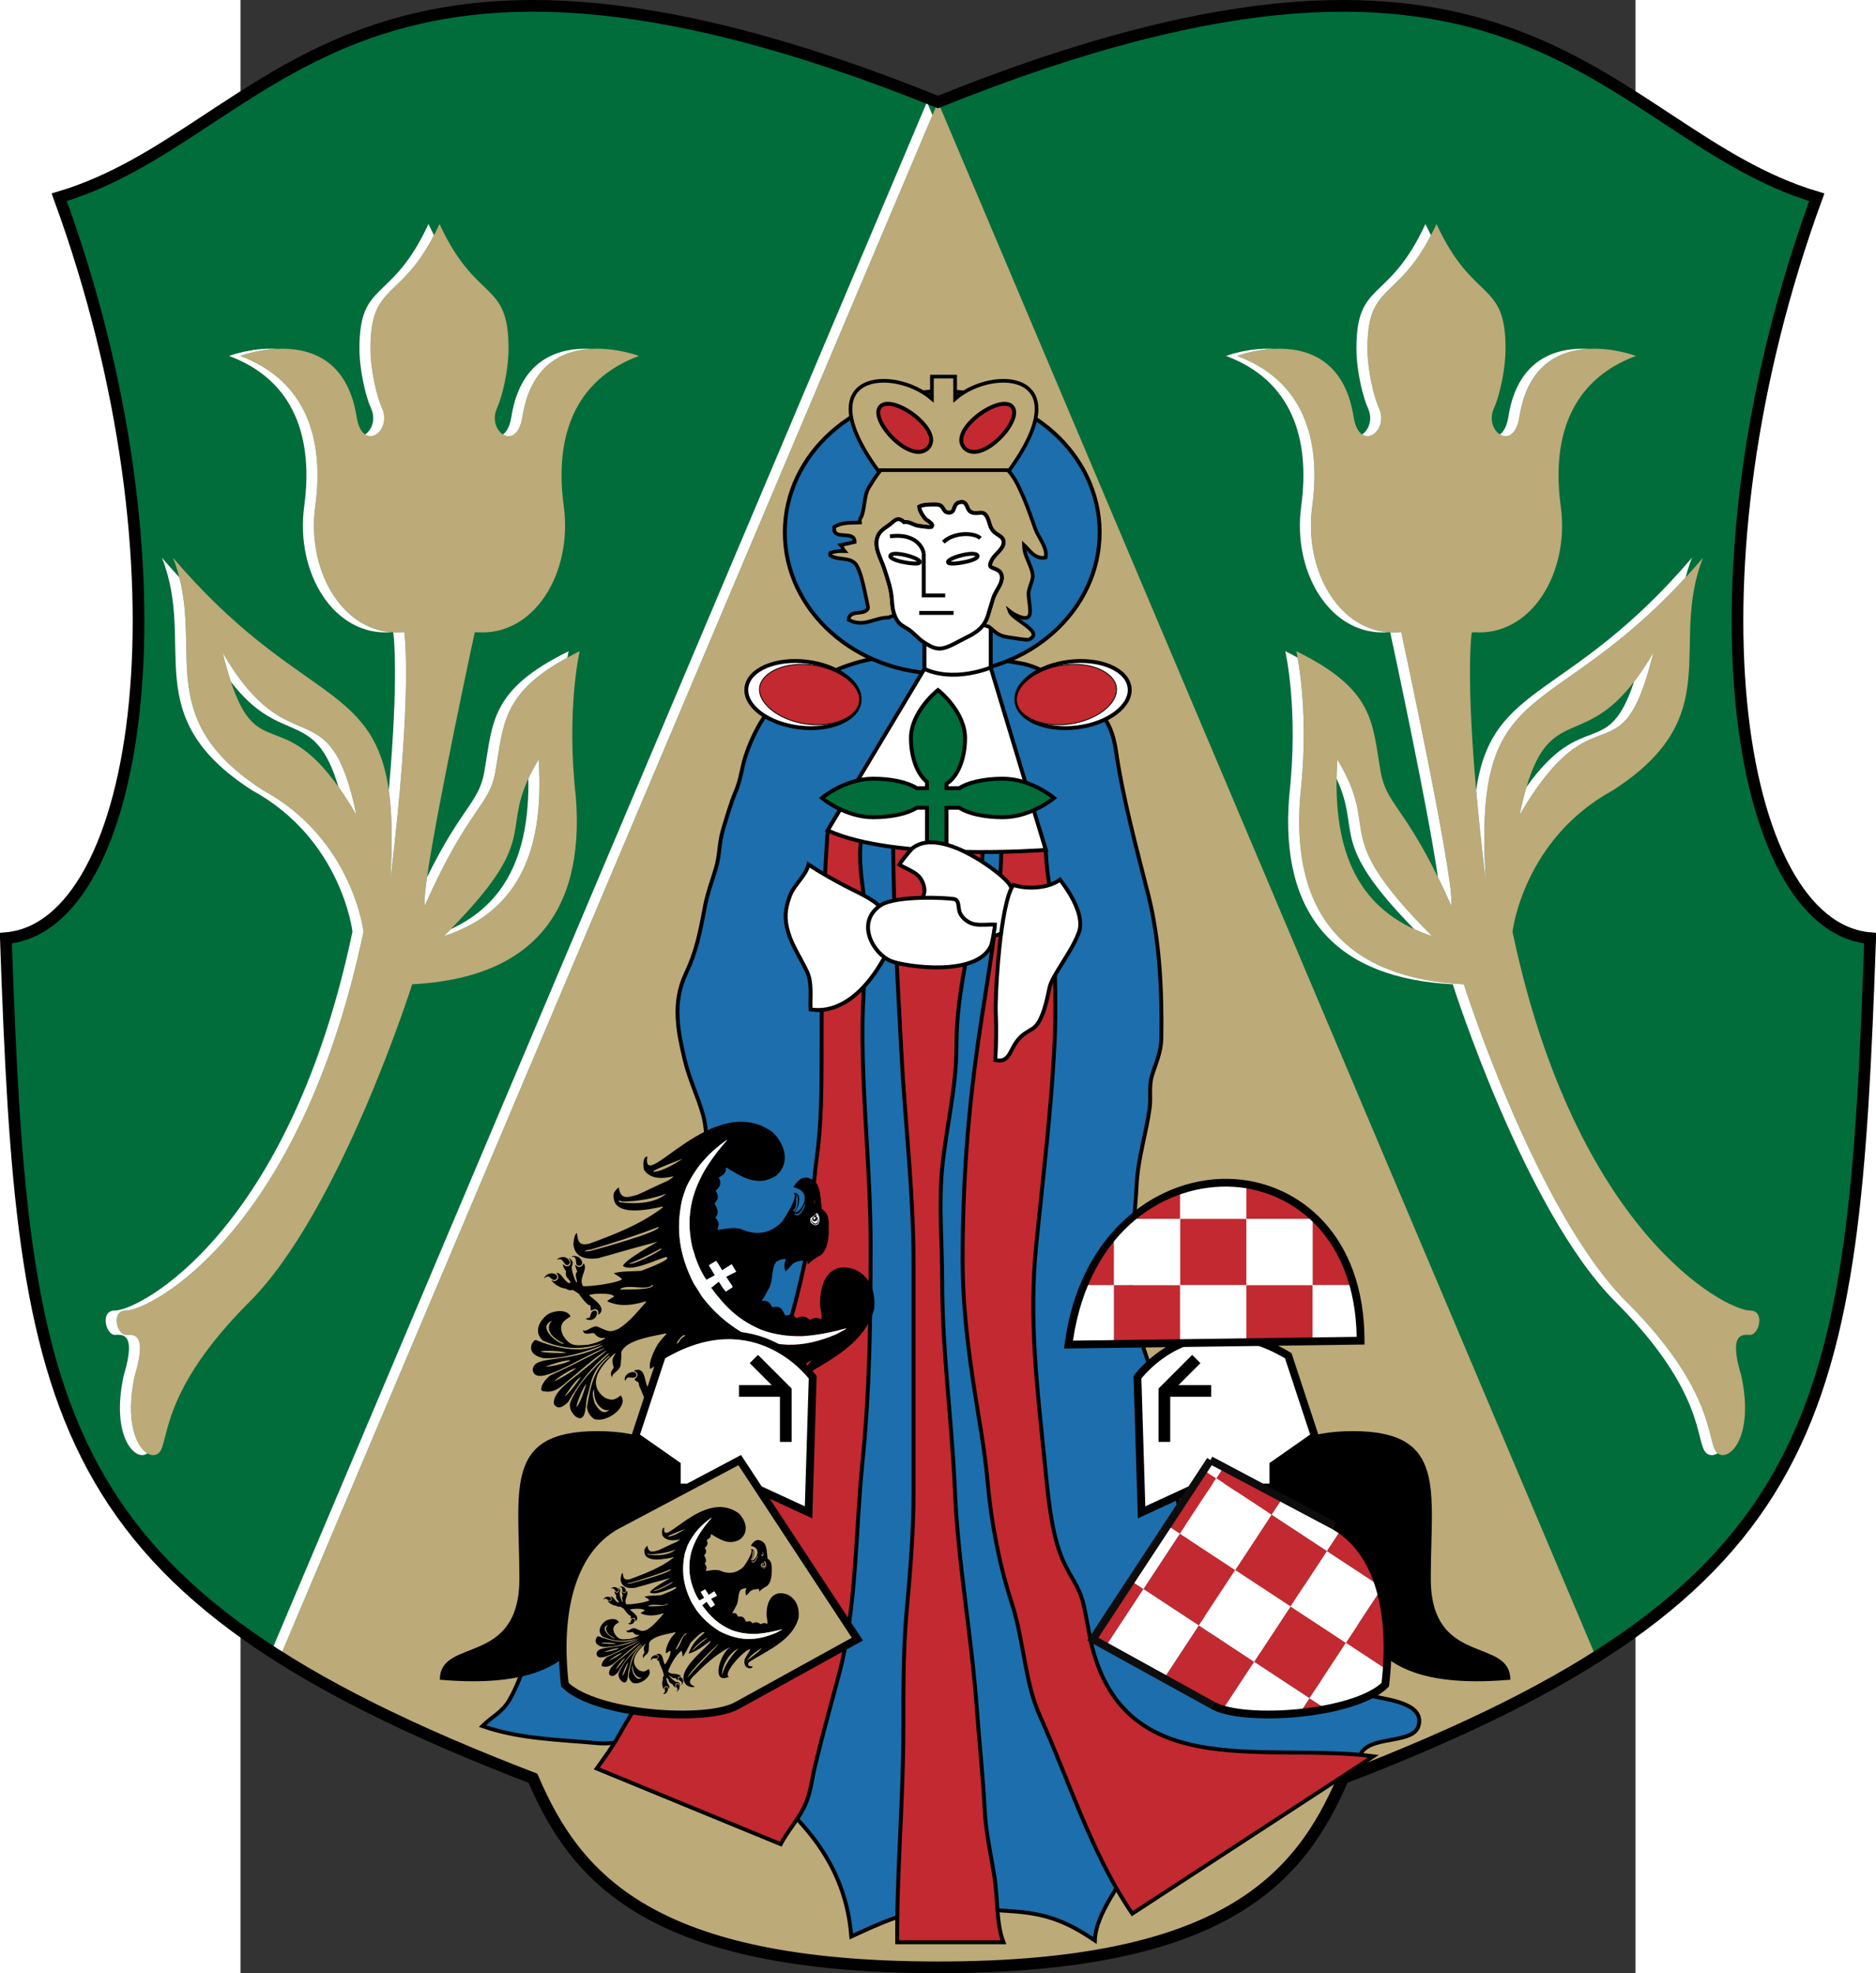
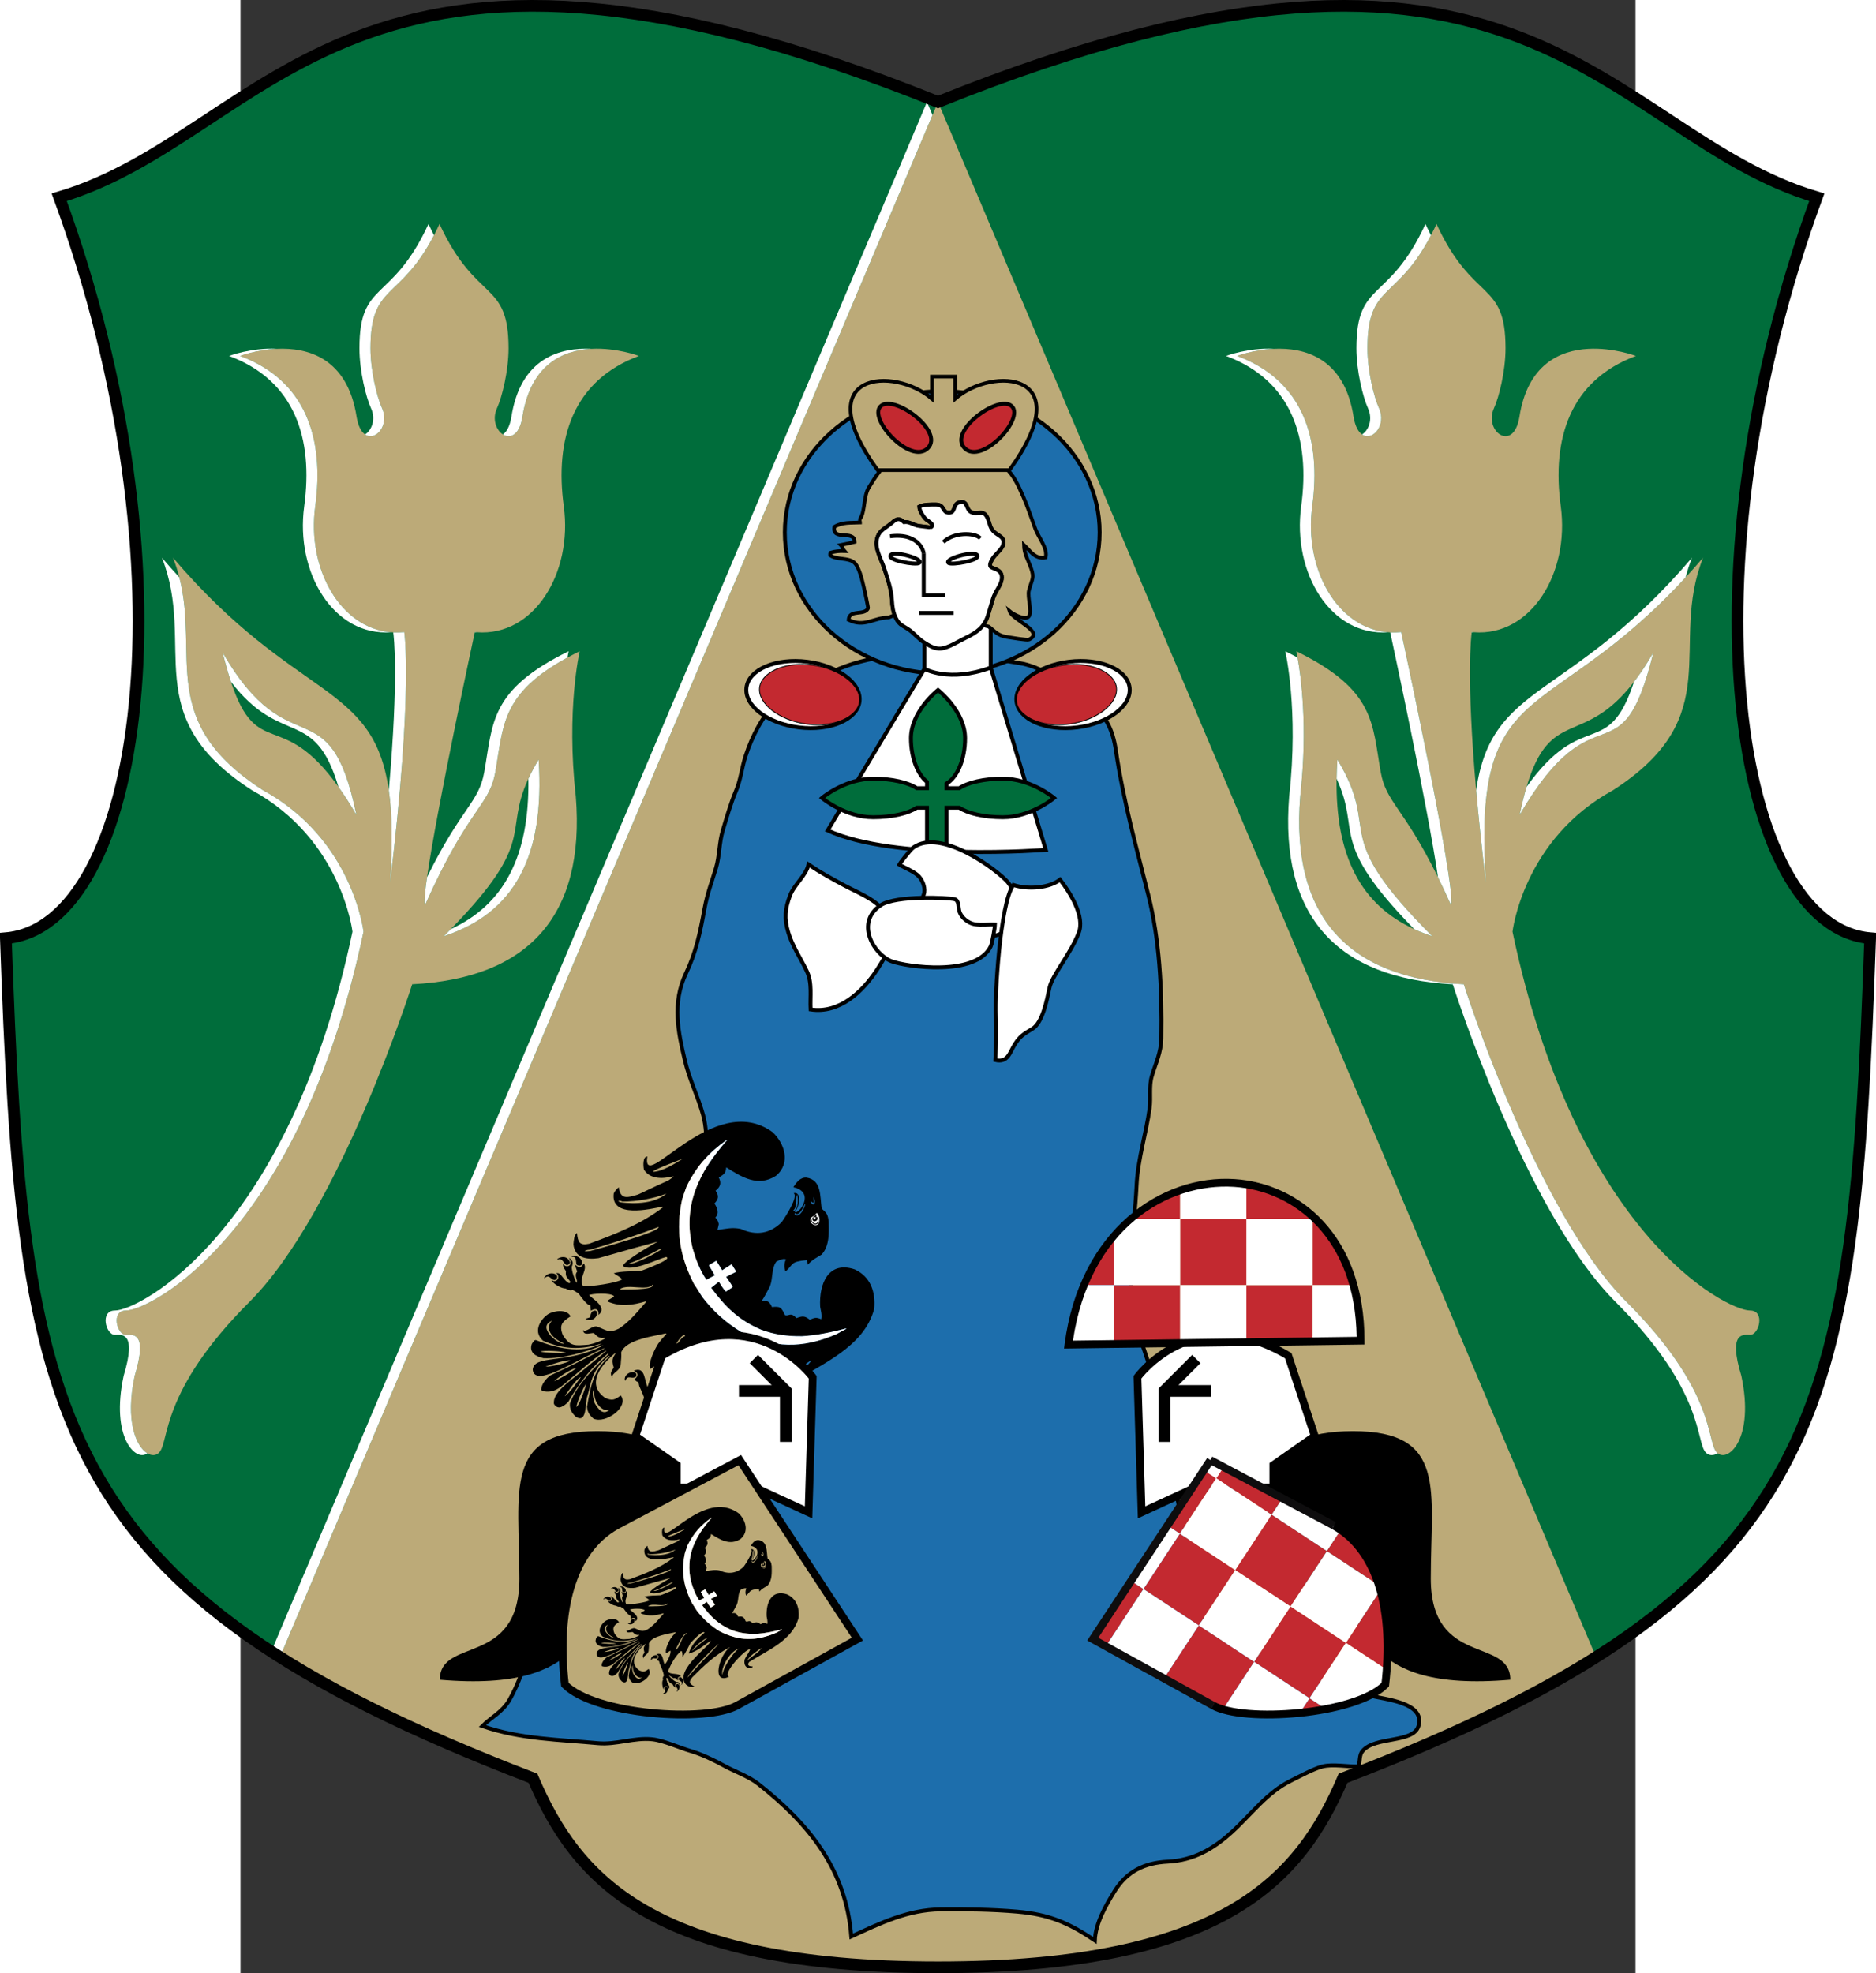
<svg xmlns="http://www.w3.org/2000/svg" xmlns:ns1="http://sodipodi.sourceforge.net/DTD/sodipodi-0.dtd" xmlns:ns2="http://www.inkscape.org/namespaces/inkscape" xml:space="preserve" width="744" height="782.447" style="shape-rendering:geometricPrecision; text-rendering:geometricPrecision; image-rendering:optimizeQuality; fill-rule:evenodd; clip-rule:evenodd" viewBox="0 0 210 297" id="svg2" ns1:version="0.32" ns2:version="0.45.1" ns1:docname="POL gmina Paszowice COA.svg" ns2:output_extension="org.inkscape.output.svg.inkscape" ns1:docbase="C:\Users\Mistrz\Desktop" version="1.0">
  <rect x="0" y="0" width="210" height="297" fill="#333333" stroke="none" />
  <ns1:namedview ns2:window-height="480" ns2:window-width="640" ns2:pageshadow="2" ns2:pageopacity="0.0" guidetolerance="10.0" gridtolerance="10.0" objecttolerance="10.0" borderopacity="1.0" bordercolor="#666666" pagecolor="#ffffff" id="base" />
  <defs id="defs4">
    <style type="text/css" id="style6">
   
    .str3 {stroke:black;stroke-width:0.076}
    .str2 {stroke:black;stroke-width:0.331}
    .str1 {stroke:black;stroke-width:0.353}
    .str4 {stroke:black;stroke-width:0.706}
    .str5 {stroke:#0E0D0E;stroke-width:0.706}
    .str0 {stroke:black;stroke-width:1.058}
    .fil3 {fill:none}
    .fil6 {fill:black}
    .fil0 {fill:#006D3B}
    .fil4 {fill:#1D6EAC}
    .fil1 {fill:#BCAA78}
    .fil5 {fill:#C32930}
    .fil2 {fill:white}
   
  </style>
  </defs>
  <g id="Layer_x0020_1" transform="matrix(1.662,0,0,1.662,-69.509,-98.29)">
    <g id="_70208216">
      <path id="_70218272" class="fil0" d="M 105,237.313 C 79.012,237.313 72.192,229.245 68.311,220.19 C 24.214,203.256 22.097,187.499 20.569,144.108 C 32.916,143.049 37.737,110.712 25.404,77.005 C 44.675,71.288 51.613,46.859 105,68.378 C 158.387,46.859 165.325,71.288 184.596,77.005 C 172.263,110.712 177.084,143.049 189.431,144.108 C 187.903,187.499 185.786,203.256 141.689,220.19 C 137.808,229.245 130.988,237.313 105,237.313 L 105,237.313 z " style="fill:#006d3b" />
      <g id="g12">
        <path id="_70218464" class="fil1" d="M 104.5,69.56 L 45.397,209.216 C 51.389,213.007 58.889,216.572 68.311,220.19 C 72.192,229.245 79.012,237.313 105,237.313 C 130.988,237.313 137.808,229.245 141.689,220.19 C 150.699,216.73 157.955,213.319 163.813,209.712 C 164.081,209.547 164.341,209.381 164.603,209.216 L 105,68.379 L 104.5,69.56 L 104.5,69.56 z " style="fill:#bcaa78" />
        <path id="_70217600" class="fil1" d="M 178.554,177.828 C 176.349,177.828 162.767,170.773 157.035,143.52 C 157.035,143.52 158.004,135.142 166.148,130.703 C 176.584,123.971 171.146,117.65 174.291,109.654 C 173.757,110.28 173.233,110.868 172.718,111.428 C 160.169,125.074 153.377,120.076 154.624,139.052 C 154.241,135.88 153.956,133.12 153.744,130.716 C 152.832,120.376 153.295,116.746 153.343,116.415 C 153.345,116.398 153.347,116.386 153.347,116.386 C 153.41,116.393 153.473,116.394 153.536,116.399 C 158.712,116.796 162.229,111.032 161.406,104.992 C 160.572,98.879 162.239,93.599 168.214,91.375 C 168.214,91.375 166.192,90.61 163.902,90.732 C 161.317,90.871 158.391,92.143 157.654,96.933 C 157.37,98.596 156.523,98.882 155.893,98.486 C 155.299,98.113 154.899,97.132 155.352,96.123 C 155.81,95.129 156.404,92.74 156.404,90.681 C 156.404,84.465 153.486,86.651 150.151,79.426 C 149.983,79.79 149.816,80.124 149.651,80.442 C 146.53,86.446 143.898,84.778 143.898,90.681 C 143.898,92.74 144.492,95.129 144.95,96.123 C 145.641,97.661 144.349,99.136 143.408,98.486 C 143.078,98.258 142.791,97.772 142.648,96.933 C 141.813,91.51 138.175,90.597 135.399,90.732 C 133.553,90.822 132.088,91.375 132.088,91.375 C 138.062,93.599 139.73,98.879 138.896,104.992 C 138.127,110.634 141.146,116.035 145.765,116.399 C 145.831,116.404 145.895,116.412 145.961,116.415 C 146.286,116.43 146.617,116.422 146.955,116.386 C 146.955,116.386 151.919,139.375 151.478,141.139 C 151.055,140.188 150.657,139.344 150.28,138.581 C 147.13,132.191 145.594,131.845 145.098,129.061 C 144.313,124.659 144.633,121.631 137.455,118.12 C 137.455,118.12 137.502,118.32 137.57,118.695 C 137.854,120.263 138.52,124.929 137.808,131.261 C 136.926,142.197 142.218,147.754 152.625,148.283 C 152.625,148.283 159.151,168.832 167.353,177.034 C 175.555,185.236 174.585,189.734 175.555,190.704 C 175.575,190.724 175.597,190.741 175.618,190.758 C 176.627,191.579 178.97,189.351 177.76,183.737 C 176.525,179.68 177.989,180.033 178.554,180.033 C 179.381,180.033 179.932,177.828 178.554,177.828 L 178.554,177.828 z M 148.129,143.288 C 143.306,141.071 140.994,136.674 141.102,129.665 C 141.111,129.103 141.134,128.527 141.174,127.932 C 145.286,134.749 140.174,134.341 149.758,143.925 C 149.186,143.738 148.644,143.525 148.129,143.288 z M 157.681,132.937 C 157.883,131.966 158.092,131.129 158.309,130.4 C 160.48,123.097 163.445,126.87 168.041,120.891 C 168.601,120.163 169.184,119.293 169.793,118.238 C 166.828,130.248 164.619,121.06 157.681,132.937 z " style="fill:#bcaa78" />
        <path id="_70218392" class="fil1" d="M 72.192,131.261 C 71.31,123.412 72.544,118.12 72.544,118.12 C 72.15,118.313 71.781,118.504 71.43,118.695 C 65.403,121.968 65.644,124.901 64.902,129.061 C 64.347,132.178 62.49,132.231 58.522,141.138 C 58.446,140.836 58.529,139.909 58.719,138.581 C 59.616,132.316 62.885,117.126 63.038,116.415 C 63.042,116.397 63.045,116.386 63.045,116.386 C 63.108,116.392 63.171,116.394 63.234,116.399 C 68.41,116.796 71.927,111.032 71.104,104.992 C 70.27,98.878 71.938,93.598 77.912,91.375 C 77.912,91.375 75.89,90.609 73.601,90.732 C 71.015,90.871 68.089,92.142 67.352,96.933 C 67.068,98.595 66.221,98.881 65.592,98.486 C 64.997,98.112 64.597,97.132 65.05,96.122 C 65.508,95.129 66.102,92.74 66.102,90.68 C 66.102,84.464 63.184,86.651 59.849,79.425 C 59.681,79.789 59.514,80.123 59.349,80.442 C 56.228,86.446 53.596,84.777 53.596,90.68 C 53.596,92.74 54.19,95.129 54.648,96.122 C 55.339,97.661 54.048,99.135 53.106,98.486 C 52.776,98.258 52.489,97.772 52.346,96.933 C 51.512,91.51 47.873,90.597 45.097,90.732 C 43.251,90.822 41.786,91.375 41.786,91.375 C 47.761,93.598 49.428,98.878 48.594,104.992 C 47.825,110.634 50.844,116.035 55.464,116.399 C 55.528,116.404 55.592,116.412 55.658,116.415 C 55.982,116.43 56.314,116.421 56.653,116.386 C 56.653,116.386 57.492,121.53 55.376,139.052 C 55.607,135.542 55.561,132.855 55.256,130.716 C 53.845,120.816 46.853,122.708 35.709,109.653 C 35.945,110.254 36.132,110.844 36.281,111.427 C 38.126,118.601 34.199,124.476 43.852,130.703 C 51.995,135.142 52.965,143.52 52.965,143.52 C 47.233,170.772 33.651,177.828 31.446,177.828 C 30.067,177.828 30.619,180.032 31.446,180.032 C 32.011,180.032 33.474,179.68 32.24,183.737 C 31.354,187.851 32.375,190.148 33.381,190.758 C 33.777,190.999 34.171,190.978 34.444,190.704 C 35.415,189.734 34.444,185.236 42.647,177.034 C 50.849,168.832 57.375,148.282 57.375,148.282 C 67.782,147.753 73.074,142.197 72.192,131.261 L 72.192,131.261 z M 68.826,127.932 C 69.414,136.751 66.602,141.839 60.242,143.925 C 60.46,143.707 60.667,143.496 60.871,143.288 C 68.763,135.209 65.598,134.632 67.897,129.663 C 68.14,129.14 68.443,128.567 68.826,127.932 z M 50.691,130.4 C 45.543,123.184 43.349,128.102 40.958,120.89 C 40.711,120.144 40.462,119.271 40.206,118.238 C 46.322,128.821 49.849,121.06 52.319,132.937 C 51.745,131.954 51.204,131.118 50.691,130.4 z " style="fill:#bcaa78" />
      </g>
      <g id="g17">
        <path id="_70217960" class="fil2" d="M 44.61,208.711 C 44.869,208.88 45.132,209.048 45.397,209.215 L 104.5,69.559 L 104,68.378 L 44.61,208.711 z " style="fill:#ffffff" />
-         <path id="_70217408" class="fil2" d="M 157.654,96.933 C 158.391,92.143 161.317,90.871 163.902,90.732 C 161.127,90.597 157.488,91.51 156.654,96.933 C 156.511,97.772 156.224,98.258 155.893,98.486 C 156.523,98.881 157.37,98.596 157.654,96.933 z " style="fill:#ffffff" />
        <path id="_70217888" class="fil2" d="M 141.102,129.664 C 143.401,134.632 140.237,135.209 148.129,143.288 C 148.643,143.524 149.186,143.737 149.758,143.925 C 140.174,134.341 145.286,134.749 141.173,127.932 C 141.134,128.527 141.111,129.103 141.102,129.664 z " style="fill:#ffffff" />
        <path id="_70217744" class="fil2" d="M 143.408,98.486 C 144.349,99.136 145.641,97.661 144.95,96.123 C 144.492,95.129 143.898,92.74 143.898,90.68 C 143.898,84.778 146.53,86.446 149.651,80.442 C 149.485,80.123 149.319,79.789 149.151,79.425 C 145.816,86.651 142.898,84.464 142.898,90.68 C 142.898,92.74 143.491,95.129 143.95,96.123 C 144.403,97.132 144.003,98.112 143.408,98.486 L 143.408,98.486 z " style="fill:#ffffff" />
-         <path id="_70217360" class="fil2" d="M 151.478,141.139 C 151.919,139.375 146.955,116.386 146.955,116.386 C 146.616,116.422 146.285,116.43 145.961,116.415 C 146.114,117.126 149.383,132.315 150.28,138.581 C 150.656,139.344 151.055,140.188 151.478,141.139 z " style="fill:#ffffff" />
+         <path id="_70217360" class="fil2" d="M 151.478,141.139 C 151.919,139.375 146.955,116.386 146.955,116.386 C 146.616,116.422 146.285,116.43 145.961,116.415 C 146.114,117.126 149.383,132.315 150.28,138.581 C 150.656,139.344 151.055,140.188 151.478,141.139 " style="fill:#ffffff" />
        <path id="_70217768" class="fil2" d="M 137.896,104.992 C 137.072,111.032 140.59,116.796 145.765,116.399 C 141.146,116.035 138.127,110.634 138.896,104.992 C 139.73,98.878 138.062,93.598 132.088,91.375 C 132.088,91.375 133.553,90.822 135.399,90.732 C 133.11,90.609 131.088,91.375 131.088,91.375 C 137.062,93.598 138.73,98.878 137.896,104.992 L 137.896,104.992 z " style="fill:#ffffff" />
        <path id="_70217216" class="fil2" d="M 175.555,190.704 C 174.585,189.734 175.555,185.236 167.353,177.034 C 159.151,168.832 152.624,148.282 152.624,148.282 C 142.218,147.753 136.926,142.197 137.808,131.261 C 138.519,124.929 137.854,120.263 137.569,118.695 C 137.218,118.504 136.85,118.313 136.455,118.12 C 136.455,118.12 137.69,123.412 136.808,131.261 C 135.926,142.197 141.217,147.753 151.624,148.282 C 151.624,148.282 158.151,168.832 166.353,177.034 C 174.555,185.236 173.585,189.734 174.555,190.704 C 174.829,190.978 175.222,190.999 175.618,190.758 C 175.597,190.741 175.575,190.724 175.555,190.704 z " style="fill:#ffffff" />
        <path id="_70216784" class="fil2" d="M 158.309,130.4 C 158.092,131.129 157.883,131.966 157.681,132.937 C 164.619,121.06 166.828,130.248 169.794,118.238 C 169.184,119.293 168.601,120.163 168.041,120.891 C 165.651,128.102 163.457,123.185 158.309,130.4 z " style="fill:#ffffff" />
        <path id="_70217168" class="fil2" d="M 153.347,116.386 C 153.347,116.386 153.345,116.397 153.343,116.415 C 153.408,116.412 153.472,116.404 153.537,116.399 C 153.473,116.394 153.411,116.393 153.347,116.386 L 153.347,116.386 z " style="fill:#ffffff" />
        <path id="_70217456" class="fil2" d="M 172.719,111.427 C 172.869,110.844 173.056,110.254 173.292,109.653 C 162.147,122.707 155.155,120.816 153.744,130.716 C 153.956,133.119 154.242,135.88 154.625,139.051 C 153.377,120.076 160.169,125.073 172.719,111.427 L 172.719,111.427 z " style="fill:#ffffff" />
        <path id="_70216760" class="fil2" d="M 63.045,116.386 C 63.045,116.386 63.042,116.398 63.038,116.415 C 63.104,116.412 63.169,116.404 63.234,116.399 C 63.171,116.394 63.108,116.393 63.045,116.386 z " style="fill:#ffffff" />
        <path id="_70217432" class="fil2" d="M 60.871,143.288 C 60.667,143.496 60.46,143.707 60.242,143.925 C 66.602,141.84 69.414,136.751 68.826,127.932 C 68.443,128.567 68.14,129.14 67.897,129.664 C 68.006,136.674 65.693,141.071 60.871,143.288 z " style="fill:#ffffff" />
        <path id="_70216112" class="fil2" d="M 58.522,141.139 C 62.49,132.232 64.347,132.178 64.902,129.061 C 65.644,124.901 65.403,121.969 71.43,118.695 C 71.498,118.32 71.544,118.12 71.544,118.12 C 64.367,121.632 64.687,124.659 63.902,129.061 C 63.406,131.846 61.87,132.191 58.719,138.581 C 58.529,139.909 58.446,140.837 58.522,141.139 z " style="fill:#ffffff" />
        <path id="_70216184" class="fil2" d="M 50.691,130.4 C 51.204,131.118 51.745,131.954 52.319,132.937 C 49.849,121.06 46.322,128.821 40.206,118.238 C 40.462,119.271 40.711,120.143 40.958,120.89 C 45.555,126.87 48.52,123.097 50.691,130.4 z " style="fill:#ffffff" />
        <path id="_70216304" class="fil2" d="M 56.653,116.386 C 56.314,116.422 55.982,116.43 55.658,116.415 C 55.705,116.746 56.168,120.376 55.256,130.717 C 55.561,132.856 55.607,135.542 55.376,139.052 C 57.492,121.531 56.653,116.386 56.653,116.386 L 56.653,116.386 z " style="fill:#ffffff" />
        <path id="_70216712" class="fil2" d="M 53.106,98.486 C 54.048,99.136 55.339,97.661 54.648,96.123 C 54.19,95.129 53.596,92.74 53.596,90.68 C 53.596,84.777 56.228,86.446 59.349,80.442 C 59.184,80.123 59.017,79.789 58.849,79.425 C 55.514,86.651 52.596,84.464 52.596,90.68 C 52.596,92.74 53.19,95.129 53.648,96.123 C 54.102,97.132 53.701,98.113 53.106,98.486 L 53.106,98.486 z " style="fill:#ffffff" />
        <path id="_70216424" class="fil2" d="M 47.594,104.992 C 46.771,111.032 50.288,116.796 55.464,116.399 C 50.844,116.035 47.825,110.634 48.594,104.992 C 49.428,98.878 47.761,93.598 41.786,91.375 C 41.786,91.375 43.251,90.822 45.097,90.732 C 42.808,90.609 40.786,91.375 40.786,91.375 C 46.761,93.598 48.428,98.878 47.594,104.992 L 47.594,104.992 z " style="fill:#ffffff" />
        <path id="_70216832" class="fil2" d="M 31.446,177.828 C 33.651,177.828 47.233,170.773 52.965,143.52 C 52.965,143.52 51.995,135.142 43.852,130.703 C 34.199,124.476 38.126,118.601 36.281,111.427 C 35.766,110.867 35.243,110.28 34.709,109.654 C 37.854,117.65 32.416,123.971 42.852,130.703 C 50.996,135.142 51.965,143.52 51.965,143.52 C 46.233,170.773 32.651,177.828 30.446,177.828 C 29.068,177.828 29.619,180.033 30.446,180.033 C 31.011,180.033 32.474,179.68 31.24,183.737 C 30.031,189.351 32.373,191.579 33.381,190.758 C 32.375,190.148 31.354,187.851 32.24,183.737 C 33.474,179.68 32.011,180.033 31.446,180.033 C 30.619,180.033 30.067,177.828 31.446,177.828 z " style="fill:#ffffff" />
        <path id="_70215968" class="fil2" d="M 67.352,96.933 C 68.089,92.143 71.015,90.871 73.601,90.732 C 70.825,90.597 67.186,91.51 66.352,96.933 C 66.209,97.772 65.922,98.258 65.592,98.486 C 66.221,98.881 67.068,98.596 67.352,96.933 L 67.352,96.933 z " style="fill:#ffffff" />
      </g>
      <path id="_70215944" class="fil3 str0" d="M 105,237.313 C 79.012,237.313 72.192,229.245 68.311,220.19 C 24.214,203.256 22.097,187.499 20.569,144.108 C 32.916,143.049 37.737,110.712 25.404,77.005 C 44.675,71.288 51.613,46.859 105,68.378 C 158.387,46.859 165.325,71.288 184.596,77.005 C 172.263,110.712 177.084,143.049 189.431,144.108 C 187.903,187.499 185.786,203.256 141.689,220.19 C 137.808,229.245 130.988,237.313 105,237.313" style="fill:none;stroke:#000000;stroke-width:1.058" />
      <g id="g39">
        <g id="g41">
          <path id="_70215632" class="fil4 str1" d="M 66.168,213.117 C 67.883,210.161 68.259,206.359 70.396,203.648 C 71.394,202.381 71.986,200.971 72.803,199.638 C 74.527,196.827 76.589,194.34 78.52,191.607 C 79.316,190.481 80.158,189.376 80.838,188.299 C 81.451,187.327 81.621,186.184 82.249,185.173 C 84.303,181.869 83.022,177.686 83.128,173.858 C 83.191,171.575 83.221,169.036 83.572,166.803 C 83.902,164.706 84.292,162.186 83.716,160.1 C 83.263,158.461 82.476,156.891 82.067,155.161 C 81.475,152.656 80.884,149.981 82.178,147.28 C 83.079,145.397 83.446,143.629 83.856,141.402 C 84.105,140.053 84.526,138.965 84.888,137.757 C 85.223,136.641 85.171,135.471 85.506,134.35 C 85.855,133.181 86.234,131.858 86.684,130.806 C 87.145,129.732 87.208,128.719 87.57,127.613 C 88.149,125.841 89.093,123.98 90.448,122.624 C 91.666,121.404 93.949,120.654 95.423,119.975 C 98.763,118.436 102.069,118.355 105.703,118.355 C 108.138,118.355 110.014,118.832 112.29,119.178 C 114.406,119.5 116.096,120.827 117.491,122.21 C 118.324,123.035 119.627,123.405 120.261,124.476 C 120.745,125.294 120.979,126.21 121.117,127.142 C 121.78,131.63 122.968,135.894 124.056,140.227 C 125.057,144.211 125.302,148.708 125.226,153.162 C 125.203,154.488 124.724,155.407 124.374,156.579 C 124.088,157.535 124.303,158.513 124.167,159.512 C 123.865,161.734 123.103,164.095 122.989,166.456 C 122.781,170.763 121.821,175.96 123.253,180.182 C 123.792,181.772 124.432,183.469 124.808,185.292 C 125.441,188.368 126.178,191.45 126.64,194.562 C 127.003,197.01 127.906,199.179 128.169,201.611 C 128.377,203.542 128.542,206.191 130.27,207.282 C 132.03,208.393 134.109,208.886 135.904,209.939 C 137.467,210.855 138.871,211.521 140.754,211.723 C 141.912,211.848 143.018,212.355 144.129,212.694 C 145.286,213.046 149.164,213.263 148.518,215.457 C 148.052,217.039 144.593,216.364 143.454,217.721 C 143.128,218.109 143.26,218.6 143.08,219.117 C 142.083,219.159 140.759,218.88 139.805,219.129 C 139.001,219.338 137.79,220.006 136.982,220.4 C 134.813,221.456 133.348,223.484 131.608,225.067 C 129.923,226.6 128.133,227.628 125.814,227.742 C 123.717,227.844 122.118,228.605 120.993,230.417 C 120.192,231.706 119.263,233.339 119.205,234.877 C 116.81,233.269 115.053,232.522 112.156,232.269 C 109.911,232.074 107.484,232.043 105.235,232.067 C 102.255,232.098 99.74,233.333 97.145,234.524 C 96.677,228.433 93.293,224.303 88.711,220.695 C 87.846,220.014 86.543,219.563 85.653,219.069 C 84.756,218.572 83.55,217.996 82.588,217.72 C 81.584,217.432 80.172,216.775 79.13,216.662 C 77.477,216.483 75.85,217.171 74.197,217.015 C 70.727,216.687 67.189,216.662 63.734,215.463 C 64.543,214.65 65.532,214.212 66.168,213.117 L 66.168,213.117 z " style="fill:#1d6eac;stroke:#000000;stroke-width:0.353" />
-           <path id="_70215920" class="fil5 str1" d="M 74.091,219.308 C 74.768,218.359 75.562,217.285 76.153,216.208 C 77.827,213.154 79.942,210.526 81.635,207.792 C 82.127,206.998 82.228,205.802 82.737,205.008 C 83.166,204.337 83.877,203.878 84.232,203.156 C 85.258,201.069 85.672,198.202 86.638,195.94 C 87.346,194.284 87.676,192.536 88.171,190.798 C 88.981,187.949 89.378,184.824 90.464,182.138 C 91.554,179.442 92.393,176.004 92.984,173.221 C 93.602,170.306 93.613,166.821 94.003,164.099 C 94.459,160.906 94.455,157.449 94.455,154.148 C 94.455,147.417 94.544,140.862 95.005,134.348 L 95.862,132.916 L 98.343,133.964 C 97.319,136.718 98.564,140.41 98.528,143.221 C 98.489,146.232 98.158,149.353 98.158,152.477 C 98.158,159.132 98.898,165.33 98.898,171.915 C 98.898,178.687 98.816,185.021 98.158,191.539 C 97.519,197.875 97.643,204.786 96.018,210.833 C 95.29,213.546 94.492,216.45 93.859,219.082 C 93.522,220.484 93.488,221.583 92.836,222.871 C 92.213,224.101 91.337,225.028 90.753,226.158 L 74.091,219.308 L 74.091,219.308 z M 110.931,235.043 C 110.274,233.408 110.407,230.957 110.109,229.082 C 109.785,227.047 109.329,225.124 109.224,223.001 C 109.078,220.026 108.732,216.904 108.52,213.944 C 108.046,207.31 106.814,200.742 106.53,194.131 C 106.249,187.643 105.377,181.564 105.377,175.063 C 105.377,171.742 105.053,168.234 105.377,164.931 C 105.756,161.078 106.674,157.753 106.674,153.732 C 106.674,147.224 109.08,141.515 109.08,134.89 L 100.935,134.15 C 100.91,141.02 101.328,147.581 101.675,154.324 C 102.009,160.826 102.786,167.006 102.786,173.763 C 102.786,180.552 102.786,187.341 102.786,194.131 C 102.786,197.905 102.477,201.578 102.148,205.197 C 101.854,208.431 101.86,212.277 101.86,215.791 C 101.86,222.256 101.255,228.645 101.305,235.043 L 110.931,235.043 L 110.931,235.043 z M 114.211,134.293 L 110.746,135.26 C 110.745,141.396 109.468,147.626 108.628,153.546 C 107.717,159.956 107.229,166.255 107.229,173.252 C 107.229,177.075 107.648,180.629 108.164,184.138 C 108.629,187.304 109.227,190.295 109.491,193.339 C 109.802,196.906 110.536,200.817 111.681,204.322 C 112.769,207.653 112.849,211.472 114.213,214.499 C 116.906,220.478 118.885,226.996 122.594,232.451 L 144.439,218.196 C 134.876,216.965 122.444,220.56 119.082,208.755 C 118.661,207.275 118.518,205.824 118.146,204.313 C 117.771,202.786 116.964,201.939 116.3,200.42 C 115.188,197.878 114.924,194.132 114.624,191.168 C 113.982,184.821 113.219,178.634 113.893,171.915 C 114.506,165.799 115.258,159.682 115.559,153.587 C 115.713,150.457 115.559,147.28 115.559,144.146 C 115.559,140.957 114.86,139.13 114.76,136.111 L 114.211,134.293 L 114.211,134.293 z " style="fill:#c32930;stroke:#000000;stroke-width:0.353" />
          <path id="_70215776" class="fil4 str1" d="M 119.64,107.36 C 119.64,114.423 113.257,120.148 105.382,120.148 C 97.507,120.148 91.124,114.423 91.124,107.36 C 91.124,100.297 97.507,94.572 105.382,94.572 C 113.257,94.572 119.64,100.297 119.64,107.36 z " style="fill:#1d6eac;stroke:#000000;stroke-width:0.353" />
          <path id="_70215392" class="fil2 str1" d="M 109.775,119.601 L 114.761,136.112 C 114.761,136.112 101.12,137.17 95.005,134.348 L 103.772,119.712 L 109.775,119.601 L 109.775,119.601 z " style="fill:#ffffff;stroke:#000000;stroke-width:0.353" />
          <path id="_70215368" class="fil2 str1" d="M 103.772,116.266 L 103.772,119.712 C 103.772,119.712 105.995,120.99 109.775,119.601 L 109.775,115.58 L 103.772,116.266 z " style="fill:#ffffff;stroke:#000000;stroke-width:0.353" />
          <path id="_70215344" class="fil1 str2" d="M 109.586,115.886 C 110.172,116.318 110.377,116.69 111.226,116.827 C 111.552,116.879 113.084,117.136 113.234,117.065 C 114.706,116.36 111.759,115.309 111.483,114.493 C 111.813,114.764 112.935,115.393 113.24,114.948 C 113.536,114.515 113.079,113.199 113.232,112.626 C 113.52,111.547 113.747,111.506 113.428,110.6 C 113.16,109.84 112.801,109.322 112.782,108.493 C 113.291,108.955 113.757,109.817 114.743,109.636 C 114.965,108.82 114.101,107.811 113.826,107.066 C 113.461,106.082 113.15,105.111 112.735,104.153 C 111.701,101.767 111.009,100.766 108.395,100.746 C 106.106,100.729 103.323,100.649 101.025,100.922 C 100.073,101.036 99.269,102.432 98.733,103.297 C 98.241,104.09 98.407,105.479 97.944,106.125 C 97.93,106.145 97.924,106.425 97.927,106.461 C 97.078,106.503 96.347,106.411 95.613,106.852 C 95.384,108.19 97.449,107.073 97.453,108.222 C 97.019,108.333 96.615,108.413 96.192,108.501 C 96.321,108.63 96.412,108.926 96.521,109.048 C 96.083,109.033 95.651,109.071 95.258,109.2 C 95.224,109.271 95.212,109.346 95.223,109.425 C 95.842,109.874 96.841,109.606 97.414,110.095 C 97.859,110.475 98.13,111.689 98.274,112.292 C 98.34,112.569 98.692,114.178 98.661,114.24 C 98.312,114.93 96.986,114.282 96.896,115.272 C 98.33,115.995 99.124,115.083 100.531,115.063 L 101.066,114.848 C 100.906,114.418 100.856,113.986 100.825,113.475 C 100.763,112.459 100.421,111.525 100.121,110.594 C 99.816,109.649 99.077,108.59 99.62,107.547 C 99.859,107.09 100.494,106.798 100.868,106.451 C 101.238,106.108 101.76,106.29 101.76,106.29 L 101.884,106.42 C 102.407,106.344 102.775,106.715 103.294,106.774 C 103.423,106.789 104.327,106.912 104.355,106.894 C 104.772,106.622 103.995,106.289 103.84,106.108 C 103.625,105.856 103.311,105.375 103.302,105.021 C 103.688,104.813 104.406,104.828 104.822,104.832 C 105.631,104.842 105.358,105.547 105.966,105.57 C 106.619,105.596 106.314,104.829 106.879,104.656 C 107.742,104.391 107.491,105.277 108.011,105.525 C 108.604,105.806 109.089,105.233 109.466,106.01 C 109.708,106.507 109.66,106.974 110.155,107.378 C 110.57,107.716 111.079,107.814 110.897,108.494 C 110.781,108.923 110.114,109.401 109.893,109.815 C 109.421,110.703 109.981,110.443 110.511,110.846 C 110.907,111.148 110.819,111.705 110.587,112.151 C 110.326,112.653 110.104,112.919 109.945,113.478 C 109.831,113.879 109.666,114.422 109.525,114.872 C 109.416,115.222 109.268,115.512 109.084,115.758 L 109.586,115.886 L 109.586,115.886 z " style="fill:#bcaa78;stroke:#000000;stroke-width:0.331" />
          <path id="_70215224" class="fil2 str1" d="M 101.916,106.425 C 102.439,106.349 102.775,106.715 103.294,106.774 C 103.423,106.788 104.327,106.912 104.354,106.894 C 104.771,106.622 103.995,106.289 103.84,106.108 C 103.625,105.856 103.311,105.375 103.302,105.021 C 103.688,104.813 104.406,104.827 104.822,104.832 C 105.631,104.842 105.358,105.546 105.966,105.57 C 106.619,105.596 106.314,104.829 106.878,104.656 C 107.742,104.391 107.491,105.277 108.011,105.525 C 108.604,105.806 109.088,105.233 109.466,106.01 C 109.708,106.507 109.66,106.974 110.155,107.378 C 110.569,107.716 111.079,107.814 110.897,108.493 C 110.781,108.923 110.114,109.401 109.893,109.815 C 109.421,110.703 109.981,110.443 110.51,110.846 C 110.907,111.148 110.818,111.705 110.587,112.151 C 110.326,112.653 110.103,112.919 109.945,113.478 C 109.83,113.879 109.666,114.422 109.525,114.872 C 109.197,115.924 108.524,116.421 107.547,116.884 C 106.887,117.197 105.963,117.82 105.241,117.876 C 104.68,117.92 104.189,117.61 103.719,117.31 C 103.241,117.004 102.896,116.569 102.474,116.249 C 101.92,115.827 101.519,115.811 101.183,115.12 C 100.927,114.597 100.863,114.093 100.825,113.475 C 100.763,112.458 100.421,111.525 100.121,110.594 C 99.816,109.649 99.076,108.59 99.62,107.547 C 99.858,107.089 100.494,106.798 100.868,106.451 C 101.226,106.118 101.499,106.013 101.916,106.425 L 101.916,106.425 z " style="fill:#ffffff;stroke:#000000;stroke-width:0.353" />
          <path id="_70215320" class="fil3 str1" d="M 100.649,107.713 C 103.412,107.36 103.706,109.242 103.706,109.242" style="fill:none;stroke:#000000;stroke-width:0.353" />
          <polyline id="_70215176" class="fil3 str1" points="103.707,109.242 103.707,113.064 105.647,113.064 " style="fill:none;stroke:#000000;stroke-width:0.353" />
          <line id="_70214768" class="fil3 str1" x1="103.295" y1="114.651" x2="106.411" y2="114.651" style="fill:none;stroke:#000000;stroke-width:0.353" />
          <path id="_70214648" class="fil3 str1" d="M 108.531,109.398 C 108.149,109.016 105.58,109.755 105.941,110.115 C 106.19,110.364 109.004,109.871 108.531,109.398" style="fill:none;stroke:#000000;stroke-width:0.353" />
          <path id="_70214744" class="fil3 str1" d="M 103.319,110.114 C 103.679,109.754 101.111,109.015 100.729,109.397 C 100.256,109.87 103.069,110.364 103.319,110.114" style="fill:none;stroke:#000000;stroke-width:0.353" />
          <path id="_70214936" class="fil3 str1" d="M 108.836,107.889 C 108.285,107.338 106.389,107.338 105.485,108.242" style="fill:none;stroke:#000000;stroke-width:0.353" />
        </g>
        <g id="g56">
          <path id="_70214480" class="fil1 str2" d="M 99.532,101.716 C 93.05,92.764 101.053,92.301 104.449,95.256 L 104.449,93.249 L 106.551,93.249 L 106.551,95.256 C 109.947,92.301 117.95,92.764 111.468,101.716 L 99.532,101.716 L 99.532,101.716 z " style="fill:#bcaa78;stroke:#000000;stroke-width:0.331" />
          <path id="_70214840" class="fil5 str1" d="M 99.796,95.939 C 100.943,94.793 105.617,98.188 104.074,99.731 C 102.531,101.275 98.65,97.085 99.796,95.939 z M 111.691,95.939 C 110.544,94.793 105.87,98.188 107.414,99.731 C 108.957,101.275 112.838,97.085 111.691,95.939 z " style="fill:#c32930;stroke:#000000;stroke-width:0.353" />
        </g>
        <g id="g60">
          <path id="_70213568" class="fil2 str1" d="M 122.352,121.414 C 122.554,123.058 120.425,124.672 117.597,125.02 C 114.769,125.368 112.313,124.318 112.11,122.674 C 111.908,121.031 114.037,119.416 116.865,119.068 C 119.693,118.72 122.15,119.77 122.352,121.414 L 122.352,121.414 z M 87.648,121.414 C 87.446,123.058 89.575,124.672 92.403,125.02 C 95.231,125.368 97.688,124.318 97.89,122.674 C 98.092,121.031 95.963,119.416 93.135,119.068 C 90.307,118.72 87.85,119.77 87.648,121.414 L 87.648,121.414 z " style="fill:#ffffff;stroke:#000000;stroke-width:0.353" />
          <path id="_70213952" class="fil5 str3" d="M 116.343,119.377 C 113.89,119.715 111.952,121.222 112.111,122.668 C 112.156,123.082 112.374,123.462 112.758,123.798 C 113.665,124.591 115.263,124.941 116.929,124.711 C 119.382,124.373 121.32,122.866 121.161,121.42 C 121.116,121.007 120.898,120.626 120.513,120.29 C 119.607,119.497 118.009,119.147 116.343,119.377 z M 89.487,120.29 C 89.103,120.626 88.885,121.007 88.84,121.42 C 88.681,122.866 90.619,124.373 93.072,124.711 C 94.738,124.941 96.335,124.591 97.242,123.798 C 97.627,123.462 97.844,123.082 97.89,122.668 C 98.049,121.222 96.111,119.715 93.658,119.377 C 91.992,119.147 90.394,119.497 89.487,120.29 L 89.487,120.29 z " style="fill:#c32930;stroke:#000000;stroke-width:0.076" />
        </g>
        <path id="_70214192" class="fil0 str1" d="M 115.412,131.331 C 115.392,131.314 113.355,129.662 110.88,129.662 C 109.167,129.662 107.705,130.006 106.923,130.526 L 105.765,130.526 L 105.765,130.114 C 106.743,129.544 107.452,127.916 107.452,125.999 C 107.452,123.64 105.161,121.766 105.063,121.688 L 105,121.637 L 104.938,121.688 C 104.84,121.766 102.548,123.64 102.548,125.999 C 102.548,127.759 103.146,129.274 104.001,129.952 L 104.001,130.526 L 103.078,130.526 C 102.295,130.006 100.834,129.662 99.121,129.662 C 96.645,129.662 94.609,131.314 94.588,131.331 L 94.495,131.408 L 94.588,131.485 C 94.609,131.502 96.645,133.155 99.121,133.155 C 100.834,133.155 102.295,132.81 103.078,132.29 L 104.001,132.29 L 104.001,137.758 L 105.765,137.758 L 105.765,132.29 L 106.923,132.29 C 107.705,132.81 109.167,133.155 110.88,133.155 C 113.355,133.155 115.392,131.502 115.412,131.485 L 115.506,131.408 L 115.412,131.331 z " style="fill:#006d3b;stroke:#000000;stroke-width:0.353" />
        <g id="g65">
          <path id="_70213976" class="fil2 str1" d="M 109.712,143.946 C 112.523,143.706 112.44,140.361 111.311,139.024 C 110.358,137.923 105.265,134.116 102.774,135.893 C 102.45,136.122 101.492,137.413 101.481,137.437 C 102.014,137.764 102.581,137.945 103.105,138.363 C 103.552,138.72 103.837,139.429 103.759,139.958 C 103.698,140.371 103.27,140.907 103.6,141.213 C 104.031,141.611 108.031,144.05 109.712,143.946 L 109.712,143.946 z " style="fill:#ffffff;stroke:#000000;stroke-width:0.353" />
          <path id="_70214144" class="fil2 str1" d="M 111.821,139.287 C 113.183,139.738 115.111,139.547 116.054,138.806 C 116.91,139.912 118.37,142.142 117.727,143.671 C 117.024,145.49 115.326,147.495 115.099,148.592 C 114.871,149.689 114.472,151.757 113.556,152.31 C 112.745,152.799 112.41,152.991 111.938,153.751 C 111.495,154.466 111.324,155.41 110.192,155.144 C 110.265,153.706 110.308,152.336 110.233,150.929 C 110.155,149.452 110.599,141.009 111.821,139.287 L 111.821,139.287 z " style="fill:#ffffff;stroke:#000000;stroke-width:0.353" />
          <path id="_70213856" class="fil2 str1" d="M 93.27,137.435 C 94.366,138.17 95.404,138.74 96.597,139.376 C 97.577,139.898 99.026,140.479 99.807,141.316 L 101.472,143.491 C 101.472,143.491 100.286,145.739 99.466,146.982 C 98.166,148.952 96.083,150.965 93.46,150.562 C 93.399,149.363 93.628,148.166 93.118,147.095 C 92.545,145.891 91.805,144.821 91.438,143.589 C 91.055,142.306 91.154,141.427 91.594,140.253 C 91.966,139.261 93.063,138.425 93.27,137.435 L 93.27,137.435 z " style="fill:#ffffff;stroke:#000000;stroke-width:0.353" />
          <path id="_70213376" class="fil2 str1" d="M 99.826,141.109 C 97.474,142.667 99.15,145.563 100.781,146.195 C 102.146,146.705 108.439,147.606 109.775,144.852 C 109.949,144.496 110.171,142.904 110.17,142.877 C 109.545,142.845 108.961,142.959 108.301,142.843 C 107.737,142.744 107.147,142.258 106.962,141.757 C 106.818,141.365 106.937,140.689 106.5,140.579 C 105.931,140.436 101.252,140.212 99.826,141.109 z " style="fill:#ffffff;stroke:#000000;stroke-width:0.353" />
        </g>
      </g>
      <path id="_70213064" class="fil2" d="M 94.665,169.642 C 94.665,170.089 94.303,170.451 93.856,170.451 C 93.409,170.451 93.047,170.089 93.047,169.642 C 93.047,169.195 93.409,168.833 93.856,168.833 C 94.303,168.833 94.665,169.195 94.665,169.642 z " style="fill:#ffffff" />
      <path id="_70213448" class="fil6" d="M 73.013,172.441 C 73.129,172.337 73.382,172.329 73.524,172.315 C 75.603,171.694 77.7,171.03 79.683,170.258 C 79.953,170.683 74.022,172.308 73.497,172.438 C 73.337,172.449 73.183,172.471 73.034,172.474 L 73.013,172.441 L 73.013,172.441 z M 87.006,181.705 C 85.427,183.333 83.716,185.117 82.221,186.834 C 82.369,186.124 86.365,182.037 87.006,181.705 z M 80.403,182.512 C 80.524,182.344 81.563,179.94 82.065,180.062 C 82.072,180.073 82.082,180.111 82.096,180.133 C 81.267,180.477 81.212,181.968 80.456,182.57 C 80.442,182.548 80.417,182.534 80.403,182.512 L 80.403,182.512 z M 76.208,175.875 C 76.976,175.388 78.626,176.1 79.174,175.48 C 79.367,176.025 76.424,175.905 76.26,175.933 C 76.247,175.912 76.222,175.897 76.208,175.875 z M 77.031,173.563 C 78.027,173.219 79.002,172.677 79.916,172.203 C 79.93,172.225 79.932,172.253 79.946,172.275 C 79.717,172.511 77.314,173.793 77.031,173.563 z M 82.899,182.774 C 83.085,182.31 84.591,180.942 85.344,180.712 C 84.863,181.078 84.39,181.454 83.915,181.831 C 83.76,181.964 83.386,182.34 82.899,182.774 z M 76.04,167.912 C 76.206,167.838 76.254,167.913 76.419,167.96 C 77.749,167.95 79.175,167.713 80.394,167.243 C 79.01,168.447 76.439,168.051 76.184,168.018 C 76.135,167.989 76.079,167.948 76.04,167.912 L 76.04,167.912 z M 90.069,182.372 C 89.287,182.958 87.667,185.204 87.564,186.419 C 87.254,185.632 88.408,183.026 90.069,182.372 z M 82.905,175.433 C 81.599,172.895 81.219,170.527 81.829,167.759 C 81.854,167.727 81.827,167.684 82.228,166.595 C 83.155,164.733 84.204,163.566 85.863,162.378 L 85.884,162.411 C 83.366,165.281 81.839,168.253 82.763,172.172 C 83.05,173.127 83.417,174.184 84.023,175.043 C 84.275,174.914 84.531,174.766 84.782,174.638 C 84.608,174.338 84.433,174.04 84.248,173.748 C 84.278,173.698 84.278,173.698 84.907,173.329 C 85.07,173.56 85.07,173.56 85.45,174.184 L 86.315,173.634 C 86.423,173.853 86.596,174.078 86.718,174.319 C 86.417,174.464 86.104,174.617 85.809,174.774 C 86.284,175.474 86.284,175.474 86.41,175.697 C 86.29,175.819 85.992,175.947 85.807,176.11 C 85.666,176.078 85.235,175.351 85.152,175.221 C 84.928,175.393 84.682,175.58 84.454,175.77 C 85.737,177.505 86.928,178.69 88.97,179.565 C 90.186,180.022 91.404,180.174 92.698,180.157 C 94.111,180.065 95.311,179.804 96.64,179.461 C 96.658,179.465 96.676,179.469 96.689,179.491 C 96.384,179.654 96.078,179.818 95.761,179.989 C 92.687,181.287 90.111,181.268 87.129,179.747 C 85.689,178.84 84.693,177.94 83.66,176.623 L 82.905,175.433 L 82.905,175.433 z M 79.203,165.222 C 79.497,164.966 81.877,164.082 81.88,164.086 C 81.231,164.497 80.034,165.242 79.231,165.266 L 79.215,165.24 L 79.203,165.222 L 79.203,165.222 z M 93.523,182.319 C 93.382,182.827 91.654,183.869 91.355,184.256 C 91.559,183.603 93.021,182.661 93.523,182.319 z M 69.062,185.006 C 69.052,184.512 69.521,183.982 69.868,183.715 C 71.531,182.966 73.222,182.095 74.763,181.29 C 74.839,181.249 74.713,181.271 74.788,181.232 C 72.374,182.19 68.485,184.916 68.289,183.19 C 68.404,181.79 71.366,182.715 74.624,181.024 C 74.661,181.004 74.608,180.988 74.647,180.968 C 73.062,181.579 71.025,182.225 69.26,182.146 C 68.535,181.984 67.944,181.618 68.207,180.86 C 68.347,180.65 68.448,180.436 68.632,180.526 C 70.157,181.136 72.684,181.868 74.558,180.806 C 72.482,181.508 71.022,181.139 70.381,180.971 C 69.99,180.869 69.618,180.727 69.227,180.567 C 68.191,179.647 69.162,178.495 69.664,178.171 C 70.172,177.848 71.374,177.653 71.718,178.36 C 71.015,178.806 70.631,179.11 71.021,180.061 C 71.701,181.131 72.155,181.011 73.344,180.923 C 73.929,180.795 74.352,180.648 74.842,180.368 L 74.8,180.302 C 74.347,180.378 74.121,180.188 73.83,179.872 C 73.491,179.848 72.887,180.141 72.847,179.592 C 73.091,179.889 73.735,179.097 74.18,179.301 C 75.056,179.654 75.226,179.896 76.091,179.469 C 77.065,178.851 77.829,177.88 78.562,177.052 L 78.528,176.998 C 77.383,177.344 76.221,177.521 75.081,177.015 C 75.067,176.994 75.064,176.965 75.05,176.943 C 75.63,176.591 75.63,176.591 75.66,176.541 C 75.387,176.183 73.573,176.288 73.398,176.444 C 73.771,176.815 75.104,177.577 74.232,178.236 C 74.269,178.011 74.26,177.455 73.559,177.844 C 73.524,177.669 73.547,177.442 73.503,177.349 C 73.259,177.442 72.581,176.493 72.457,176.298 C 72.278,176.184 72.1,176.07 71.91,175.963 C 71.695,176.054 71.466,175.956 71.27,175.838 C 70.872,175.832 70.188,175.447 69.99,175.088 L 70.022,175.067 C 70.303,175.389 70.915,174.895 70.417,174.422 L 70.45,174.401 L 70.477,174.444 C 70.859,174.354 71.117,175.192 71.6,175.355 C 71.698,175.293 71.698,175.293 71.71,175.24 C 71.429,174.796 71.239,174.857 71.299,174.257 C 71.11,173.983 71.064,173.935 71.031,173.668 C 71.046,173.643 71.057,173.637 71.068,173.63 C 71.335,174.052 72.025,173.751 71.577,173.095 C 71.599,173.081 71.617,173.085 71.634,173.089 C 71.94,173.38 71.984,173.473 71.819,173.882 C 71.844,174.351 72.041,174.879 72.248,175.323 C 72.441,175.125 71.986,174.671 72.317,174.309 C 72.302,174.213 72.19,173.965 72.132,173.729 L 72.175,173.702 C 72.452,173.995 72.741,173.949 72.867,173.596 C 72.888,173.583 72.905,173.587 72.927,173.573 C 73.298,174.157 72.396,174.911 72.849,175.625 C 73.477,175.682 75.957,175.337 76.385,175.005 C 76.159,174.723 75.87,174.649 75.636,174.448 C 76.359,174.248 77.342,174.291 78.097,174.237 C 78.156,174.217 81.111,173.148 80.364,172.981 C 79.574,173.177 77.2,174.389 76.462,173.788 C 76.648,173.213 79.624,171.599 79.617,171.589 C 77.286,172.219 77.286,172.219 74.242,173.087 C 73.216,173.238 72.1,173.081 71.979,171.839 C 71.999,171.537 72.046,170.916 72.3,170.815 C 72.382,171.613 72.505,171.976 73.412,171.779 C 75.738,170.923 78.113,170.004 80.089,168.483 L 80.048,168.418 C 78.959,168.639 75.34,169.509 75.626,167.234 C 75.749,166.974 75.909,166.797 76.086,166.669 C 76.23,167.852 76.94,167.584 77.823,167.327 C 78.347,167.101 79.239,166.641 80.577,166.05 C 80.928,165.813 80.928,165.813 81.051,165.673 C 80.645,165.753 79.07,166.184 78.364,165.072 C 78.287,164.712 78.251,163.889 78.67,163.881 C 78.136,167.448 84.666,157.761 90.035,161.688 C 91.121,162.728 91.681,164.496 90.323,165.63 C 88.69,166.667 87.25,165.76 85.817,164.864 C 85.76,165.385 85.686,165.448 85.146,165.791 C 85.39,166.272 85.305,166.615 84.852,166.978 C 85.151,167.425 85.156,167.695 84.751,168.134 C 84.978,168.491 85.233,169.012 84.829,169.405 C 85.006,169.611 85.078,169.701 85.143,169.994 C 85.101,170.263 85.011,170.502 85.031,170.536 C 85.826,170.425 86.352,170.274 87.141,170.441 C 88.494,171.069 89.788,170.885 90.843,169.821 C 91.206,169.317 92.373,167.5 91.922,167.195 C 92.698,167.007 92.431,168.571 92.019,168.878 C 92.33,169.233 93.976,167.125 91.902,166.662 C 92.172,166.225 92.526,165.751 93.087,165.791 C 94.468,166.008 94.297,167.448 94.467,168.599 C 94.909,168.986 95.02,169.113 95.097,169.761 C 95.115,170.72 95.197,171.974 94.454,172.763 C 93.967,173.072 93.619,173.216 93.211,173.673 C 93.165,173.505 93.197,173.364 93.117,173.262 C 91.569,173.411 91.952,173.637 91.2,174.282 C 91.035,174.022 91.064,173.398 91.242,173.223 C 91.086,173.049 90.551,173.282 90.346,173.413 C 89.898,174.046 90.071,174.892 89.769,175.66 C 89.573,176.007 89.287,176.609 89.032,176.961 C 89.57,176.924 89.721,176.995 89.965,177.522 C 90.681,177.433 90.824,177.539 91.132,178.239 C 91.48,178.393 91.639,177.913 92.174,178.518 C 92.74,178.31 92.936,178.307 93.393,178.67 C 93.855,178.445 94.011,178.444 94.424,178.622 C 94.518,178.244 94.382,177.815 94.326,177.486 C 94.214,175.374 95.085,173.304 97.458,174.103 C 98.872,174.753 99.363,176.126 99.222,177.672 C 98.304,181.151 94.436,182.68 91.667,184.437 C 91.269,184.886 91.607,185.157 92.156,185.113 C 92.283,185.624 90.644,185.635 90.961,184.066 C 91.204,183.517 91.584,183.064 91.783,182.588 C 91.773,182.548 91.76,182.527 91.746,182.506 C 91.028,182.501 87.491,186.216 88.561,186.714 C 85.825,187.975 87.058,183.302 88.751,182.161 C 86.552,183.237 84.666,185.07 82.932,186.808 C 82.189,187.692 82.794,187.919 83.337,188.235 C 82.889,188.413 82.139,188.179 81.878,187.776 C 80.24,185.566 86.046,181.699 85.734,181.207 C 84.591,182.012 83.808,182.735 82.439,183.162 C 82.425,183.14 82.407,183.136 82.394,183.115 C 82.981,181.563 83.711,180.905 84.818,179.954 C 84.573,179.472 82.886,181.331 82.686,181.519 C 82.333,182.182 81.948,183.033 81.454,183.665 C 81.449,183.442 81.446,182.791 81.251,182.748 C 80.397,183.457 79.63,184.808 79.229,185.896 C 79.6,186.481 80.799,186.053 81.216,186.638 C 80.856,186.715 80.663,186.746 80.758,187.231 L 80.716,187.259 C 80.401,187.003 80.444,186.855 80.055,186.935 C 79.953,186.894 79.719,186.693 79.396,186.518 C 79.378,186.514 79.368,186.521 79.357,186.528 C 79.654,186.9 80.026,187.272 80.493,187.506 C 80.892,187.466 81.001,187.684 81.127,188.074 L 81.094,188.095 C 80.851,187.4 80.065,187.717 80.393,188.328 L 80.349,188.356 C 80.101,188.18 80.032,188.071 79.903,187.82 C 79.183,187.594 79.5,187.256 79.082,186.885 L 78.953,186.968 C 79.029,187.207 79.087,187.443 79.153,187.689 C 79.32,187.977 79.574,188.21 79.357,188.561 C 79.264,188.104 78.876,188.017 78.608,188.384 C 78.58,188.508 78.596,188.603 78.559,188.642 C 78.361,188.282 78.242,187.448 78.472,187.166 C 78.371,186.911 78.468,186.682 78.614,186.53 C 78.463,185.837 78.216,185.28 77.942,184.681 C 77.835,184.034 77.878,184.508 77.504,184.063 C 77.877,183.766 77.905,183.475 77.447,183.28 C 78.563,182.815 78.375,184.36 78.738,184.812 C 79.042,184.575 79.786,183.116 79.589,182.71 L 78.94,183.122 C 78.704,182.558 79.402,181.221 79.656,180.832 C 79.961,180.426 79.961,180.426 80.401,179.95 C 80.377,179.935 80.363,179.913 80.338,179.899 C 79.384,180.139 76.691,180.438 76.301,181.641 C 76.351,182.005 76.273,182.349 76.268,182.624 C 76.254,183.369 75.343,183.483 75.527,183.91 C 75.09,183.41 75.728,183.065 75.612,182.939 C 75.451,182.374 75.478,182.202 75.781,181.728 L 75.753,181.685 C 74.576,182.674 73.047,184.449 74.83,185.729 C 75.47,186.02 75.721,185.937 76.26,185.519 C 77.065,186.526 74.918,188.116 73.803,187.625 C 73.423,187.289 73.255,187.047 73.209,186.546 C 73.541,184.606 73.842,183.132 75.26,182.001 C 75.24,181.969 75.239,181.95 75.226,181.928 C 73.508,183.245 73.578,184.58 73.236,185.588 C 73.02,186.156 73.246,188.125 72.183,187.439 C 71.787,187.053 71.623,186.747 71.663,186.237 C 72.31,184.507 73.886,182.979 75.157,181.779 C 75.154,181.75 75.126,181.749 75.117,181.709 C 73.636,182.937 72.494,184.39 71.506,186.109 C 71.139,186.463 70.603,186.909 70.219,186.304 C 70.029,185.286 71.749,184.15 72.355,183.644 C 74.341,181.989 74.708,181.722 74.919,181.529 C 74.95,181.501 74.927,181.48 74.945,181.458 C 73.85,182.111 72.553,183.336 71.489,184.193 C 70.797,184.799 70.198,185.361 69.166,185.121 C 69.127,185.085 69.089,185.049 69.062,185.006 L 69.062,185.006 z M 92.007,169.098 C 92.012,169.034 92.012,169.034 92.037,169.003 C 92.43,169.406 92.844,168.385 92.938,168.174 C 92.962,168.188 92.969,168.199 92.983,168.221 C 92.919,168.504 92.451,169.559 92.007,169.098 L 92.007,169.098 z M 91.861,168.796 C 92.332,168.391 92.061,167.612 92.235,167.335 C 92.369,167.69 92.334,168.632 91.942,168.851 C 91.91,168.825 91.886,168.81 91.861,168.796 L 91.861,168.796 z M 93.485,169.874 C 93.298,169.34 93.638,169.397 93.885,169.165 C 93.912,169.087 93.996,169.004 94.052,168.998 C 94.529,169.606 94.163,170.536 93.485,169.874 L 93.485,169.874 z M 93.521,169.74 C 93.535,169.428 93.826,169.263 94.018,169.111 L 94.045,169.155 C 93.983,169.224 93.962,169.238 93.987,169.374 C 94.054,169.331 94.101,169.378 94.08,169.376 C 94.302,169.75 94.14,170.143 93.752,170.008 C 93.694,169.979 93.519,169.797 93.521,169.74 L 93.521,169.74 z M 93.567,169.716 C 93.57,169.578 93.57,169.578 93.597,169.5 C 93.657,169.81 93.835,169.803 94.066,169.642 C 94.049,169.592 94.044,169.535 94.038,169.477 L 94.07,169.457 C 94.27,169.891 93.862,170.181 93.567,169.716 L 93.567,169.716 z M 93.703,169.524 C 93.722,169.481 93.722,169.481 93.747,169.45 C 93.734,169.428 93.716,169.424 93.702,169.402 C 93.77,169.39 93.831,169.367 93.899,169.354 C 93.95,169.459 93.826,169.718 93.703,169.524 z M 93.46,167.994 L 93.514,167.959 C 93.942,168.35 93.645,167.56 93.726,167.552 C 93.978,167.997 93.788,168.553 93.46,167.994 z M 70.238,184.229 C 70.423,183.995 71.763,183.094 72.231,183.044 C 71.813,183.41 70.583,184.109 70.238,184.229 z M 69.457,182.904 C 69.799,182.758 71.455,182.22 71.694,182.364 C 71.414,182.585 69.879,182.946 69.457,182.904 z M 71.188,185.583 C 71.311,185.425 72.248,183.958 72.657,183.858 C 72.53,184.015 71.593,185.393 71.188,185.583 z M 68.99,181.546 C 69.291,181.406 71.05,181.502 71.305,181.655 C 71.041,181.717 69.295,181.664 68.99,181.546 z M 72.25,186.569 C 72.242,186.295 72.856,184.721 73.142,184.479 C 73.038,184.879 72.543,186.375 72.25,186.569 z M 70.064,178.742 C 69.589,179.112 69.47,180.095 71.139,180.82 C 70.8,181.036 68.517,179.34 70.064,178.742 z M 73.909,186.238 C 73.787,185.83 73.615,185.272 73.842,184.961 C 73.773,186.467 74.83,187.046 75.257,186.809 C 74.629,187.374 74.225,186.735 73.909,186.238 z M 69.327,174.856 C 69.85,174.054 70.97,174.648 70.31,175.066 C 69.894,175.103 69.876,174.477 69.337,174.895 C 69.33,174.884 69.334,174.867 69.327,174.856 L 69.327,174.856 z M 78.477,189.301 C 79.147,188.876 78.435,188.661 78.841,188.297 C 79.624,188.073 79.088,189.595 78.477,189.301 z M 73.07,178.579 C 73.707,178.387 73.341,178.528 73.649,177.939 C 74.493,177.403 74.134,179.133 73.07,178.579 z M 76.629,184.117 C 76.544,183.338 77.945,183.131 77.641,183.825 C 77.209,184.099 76.932,183.591 76.667,184.2 C 76.646,184.167 76.643,184.139 76.629,184.117 z M 70.513,173.163 C 70.965,172.846 71.528,172.944 71.671,173.505 C 71.179,174.212 71.133,172.921 70.548,173.217 L 70.513,173.163 z M 80.542,188.946 C 81.072,188.443 79.994,188.202 80.611,187.811 C 81.225,187.846 81.06,188.709 80.57,188.989 L 80.542,188.946 z M 72.241,173.614 C 72.197,173.354 72.249,172.911 71.864,172.973 C 71.851,172.951 71.826,172.937 71.801,172.922 C 72.835,172.661 73.093,174.074 72.302,173.712 L 72.241,173.614 z M 80.826,187.098 C 80.965,186.266 81.978,187.217 81.332,187.945 L 81.298,187.89 C 81.55,187.427 81.011,187.389 80.826,187.098 L 80.826,187.098 z " style="fill:#000000" />
      <path id="_70213208" class="fil2" d="M 82.905,175.433 C 81.599,172.895 81.219,170.526 81.829,167.759 C 81.854,167.727 81.827,167.684 82.228,166.595 C 83.155,164.732 84.204,163.566 85.863,162.378 L 85.884,162.41 C 83.366,165.281 81.839,168.252 82.763,172.172 C 83.05,173.126 83.417,174.183 84.023,175.043 C 84.275,174.914 84.531,174.766 84.782,174.637 C 84.608,174.338 84.433,174.039 84.248,173.747 C 84.278,173.698 84.278,173.698 84.907,173.329 C 85.07,173.56 85.07,173.56 85.45,174.183 L 86.315,173.634 C 86.423,173.853 86.596,174.078 86.718,174.318 C 86.417,174.464 86.104,174.617 85.809,174.774 C 86.284,175.473 86.284,175.473 86.41,175.697 C 86.29,175.819 85.992,175.947 85.807,176.11 C 85.666,176.078 85.235,175.351 85.152,175.22 C 84.928,175.393 84.682,175.58 84.454,175.77 C 85.737,177.505 86.928,178.69 88.97,179.564 C 90.186,180.021 91.404,180.174 92.698,180.157 C 94.111,180.064 95.311,179.804 96.64,179.46 C 96.658,179.464 96.676,179.469 96.689,179.49 C 96.384,179.653 96.078,179.817 95.761,179.988 C 92.687,181.286 90.111,181.267 87.129,179.746 C 85.689,178.84 84.693,177.939 83.66,176.623 L 82.905,175.433 L 82.905,175.433 z " style="fill:#ffffff" />
      <path id="_70213136" class="fil6" d="M 59.878,211.267 C 59.878,207.364 67.083,210.142 67.083,202.111 C 67.083,194.08 65.582,188.752 74.138,188.752 C 82.693,188.752 82.469,194.08 82.469,194.08 C 82.469,194.08 80.292,202.936 76.239,204.212 C 72.186,205.488 73.912,212.468 59.878,211.267 z " style="fill:#000000" />
      <g id="g75">
        <path id="_70212752" class="fil2 str4" d="M 93.275,196.106 L 93.651,183.873 C 93.651,183.873 88.547,176.819 79.992,181.922 L 77.59,189.202 L 81.343,191.828 L 81.343,193.855 L 88.397,193.855 L 93.275,196.106 L 93.275,196.106 z " style="fill:#ffffff;stroke:#000000;stroke-width:0.706" />
        <polyline id="_70212560" class="fil3 str0" points="88.322,182.222 91.212,185.112 91.212,189.727 " style="fill:none;stroke:#000000;stroke-width:1.058" />
        <line id="_70212944" class="fil3 str0" x1="91.212" y1="185.112" x2="86.971" y2="185.112" style="fill:none;stroke:#000000;stroke-width:1.058" />
      </g>
      <path id="_70212896" class="fil1 str4" d="M 87.041,191.378 L 97.698,207.589 L 86.815,213.593 C 84.039,215.169 73.945,214.456 71.205,211.716 C 70.455,205.262 71.731,199.634 75.858,197.307 L 87.041,191.378 z " style="fill:#bcaa78;stroke:#000000;stroke-width:0.706" />
      <path id="_70213304" class="fil6" d="M 76.866,202.554 C 76.935,202.492 77.084,202.488 77.169,202.479 C 78.399,202.112 79.64,201.719 80.813,201.262 C 80.973,201.513 77.463,202.475 77.153,202.552 C 77.058,202.558 76.967,202.572 76.878,202.574 L 76.866,202.554 L 76.866,202.554 z M 85.147,208.036 C 84.212,208.999 83.2,210.055 82.315,211.072 C 82.403,210.651 84.767,208.233 85.147,208.036 z M 81.24,208.514 C 81.311,208.414 81.926,206.992 82.223,207.064 C 82.227,207.07 82.233,207.093 82.241,207.106 C 81.751,207.31 81.718,208.192 81.271,208.548 C 81.262,208.535 81.248,208.526 81.24,208.514 z M 78.757,204.586 C 79.211,204.298 80.188,204.72 80.512,204.352 C 80.626,204.675 78.885,204.604 78.788,204.62 C 78.78,204.608 78.765,204.599 78.757,204.586 z M 79.244,203.218 C 79.833,203.015 80.41,202.694 80.951,202.413 C 80.959,202.426 80.96,202.443 80.969,202.456 C 80.833,202.596 79.411,203.354 79.244,203.218 z M 82.716,208.669 C 82.827,208.394 83.718,207.584 84.163,207.448 C 83.879,207.665 83.598,207.888 83.318,208.111 C 83.226,208.19 83.004,208.412 82.716,208.669 z M 78.658,199.874 C 78.755,199.83 78.784,199.875 78.882,199.902 C 79.668,199.896 80.513,199.756 81.234,199.478 C 80.415,200.191 78.893,199.956 78.742,199.937 C 78.713,199.919 78.68,199.895 78.658,199.874 L 78.658,199.874 z M 86.959,208.431 C 86.497,208.778 85.538,210.106 85.477,210.826 C 85.294,210.36 85.976,208.818 86.959,208.431 z M 82.72,204.325 C 81.947,202.823 81.722,201.421 82.083,199.783 C 82.098,199.765 82.082,199.739 82.319,199.094 C 82.868,197.992 83.489,197.302 84.47,196.599 L 84.482,196.618 C 82.993,198.317 82.089,200.076 82.636,202.395 C 82.806,202.96 83.023,203.585 83.382,204.094 C 83.53,204.018 83.682,203.93 83.831,203.854 C 83.727,203.677 83.624,203.5 83.514,203.327 C 83.532,203.298 83.532,203.298 83.905,203.08 C 84.001,203.216 84.001,203.216 84.226,203.585 L 84.738,203.26 C 84.802,203.39 84.904,203.523 84.976,203.665 C 84.798,203.751 84.613,203.842 84.439,203.935 C 84.719,204.349 84.719,204.349 84.794,204.481 C 84.723,204.553 84.547,204.629 84.438,204.725 C 84.354,204.707 84.099,204.276 84.05,204.199 C 83.917,204.301 83.771,204.412 83.637,204.524 C 84.396,205.551 85.101,206.252 86.309,206.77 C 87.028,207.04 87.75,207.13 88.515,207.12 C 89.351,207.065 90.061,206.911 90.848,206.708 C 90.859,206.71 90.869,206.713 90.877,206.726 C 90.696,206.822 90.515,206.919 90.328,207.02 C 88.508,207.789 86.984,207.777 85.219,206.877 C 84.367,206.341 83.778,205.808 83.167,205.029 L 82.72,204.325 L 82.72,204.325 z M 80.529,198.282 C 80.703,198.131 82.112,197.607 82.113,197.61 C 81.729,197.853 81.021,198.294 80.546,198.308 L 80.536,198.293 L 80.529,198.282 z M 89.003,208.399 C 88.92,208.7 87.897,209.317 87.72,209.546 C 87.841,209.16 88.706,208.602 89.003,208.399 z M 74.528,209.989 C 74.522,209.697 74.8,209.383 75.005,209.226 C 75.989,208.782 76.99,208.267 77.902,207.79 C 77.946,207.766 77.872,207.78 77.917,207.756 C 76.488,208.323 74.187,209.936 74.071,208.915 C 74.139,208.086 75.891,208.634 77.819,207.633 C 77.841,207.621 77.81,207.612 77.833,207.6 C 76.895,207.961 75.689,208.344 74.645,208.297 C 74.217,208.201 73.867,207.985 74.022,207.536 C 74.105,207.412 74.165,207.285 74.273,207.339 C 75.176,207.699 76.671,208.132 77.78,207.504 C 76.552,207.92 75.688,207.701 75.308,207.602 C 75.078,207.542 74.857,207.458 74.626,207.363 C 74.013,206.818 74.588,206.137 74.884,205.945 C 75.185,205.754 75.896,205.638 76.1,206.057 C 75.684,206.321 75.457,206.501 75.688,207.063 C 76.09,207.697 76.358,207.625 77.062,207.573 C 77.408,207.497 77.659,207.411 77.948,207.245 L 77.924,207.206 C 77.656,207.251 77.522,207.138 77.349,206.951 C 77.149,206.937 76.792,207.111 76.768,206.786 C 76.912,206.962 77.293,206.493 77.557,206.613 C 78.075,206.822 78.175,206.966 78.688,206.713 C 79.264,206.347 79.716,205.773 80.15,205.282 L 80.13,205.25 C 79.452,205.456 78.764,205.56 78.09,205.26 C 78.082,205.248 78.08,205.231 78.072,205.218 C 78.415,205.01 78.415,205.01 78.433,204.98 C 78.271,204.768 77.198,204.831 77.094,204.923 C 77.314,205.142 78.103,205.593 77.588,205.983 C 77.609,205.85 77.604,205.521 77.189,205.751 C 77.168,205.648 77.182,205.514 77.156,205.458 C 77.012,205.514 76.61,204.952 76.537,204.836 C 76.431,204.769 76.326,204.702 76.213,204.638 C 76.086,204.692 75.951,204.634 75.835,204.564 C 75.599,204.561 75.195,204.333 75.077,204.12 L 75.096,204.108 C 75.263,204.299 75.625,204.006 75.33,203.726 L 75.35,203.714 L 75.366,203.739 C 75.592,203.686 75.744,204.182 76.03,204.278 C 76.088,204.242 76.088,204.242 76.095,204.21 C 75.929,203.948 75.816,203.984 75.852,203.629 C 75.74,203.467 75.713,203.438 75.693,203.28 C 75.702,203.265 75.709,203.262 75.715,203.258 C 75.874,203.508 76.281,203.329 76.017,202.941 C 76.03,202.933 76.04,202.935 76.05,202.937 C 76.231,203.11 76.257,203.165 76.159,203.407 C 76.174,203.684 76.291,203.996 76.413,204.26 C 76.528,204.142 76.258,203.874 76.454,203.659 C 76.445,203.602 76.379,203.456 76.345,203.316 L 76.37,203.3 C 76.534,203.474 76.705,203.447 76.78,203.238 C 76.792,203.23 76.802,203.232 76.815,203.224 C 77.034,203.569 76.501,204.016 76.769,204.438 C 77.14,204.472 78.609,204.268 78.861,204.071 C 78.728,203.904 78.557,203.861 78.419,203.742 C 78.846,203.623 79.428,203.649 79.874,203.617 C 79.909,203.605 81.658,202.972 81.216,202.873 C 80.749,202.99 79.344,203.707 78.907,203.351 C 79.017,203.011 80.778,202.056 80.774,202.05 C 79.395,202.422 79.395,202.422 77.593,202.936 C 76.986,203.026 76.326,202.933 76.254,202.198 C 76.266,202.019 76.294,201.652 76.445,201.592 C 76.493,202.064 76.565,202.279 77.102,202.162 C 78.479,201.655 79.884,201.112 81.053,200.212 L 81.029,200.174 C 80.385,200.304 78.243,200.819 78.412,199.473 C 78.485,199.319 78.58,199.214 78.685,199.138 C 78.77,199.839 79.19,199.68 79.713,199.528 C 80.022,199.394 80.55,199.122 81.342,198.772 C 81.55,198.632 81.55,198.632 81.623,198.549 C 81.382,198.596 80.45,198.851 80.033,198.193 C 79.987,197.98 79.966,197.493 80.214,197.488 C 79.898,199.599 83.762,193.867 86.939,196.19 C 87.582,196.806 87.913,197.852 87.109,198.524 C 86.143,199.137 85.291,198.601 84.443,198.07 C 84.409,198.379 84.365,198.416 84.046,198.619 C 84.191,198.904 84.14,199.107 83.872,199.321 C 84.049,199.586 84.052,199.746 83.812,200.005 C 83.947,200.216 84.097,200.525 83.859,200.757 C 83.963,200.879 84.006,200.933 84.044,201.106 C 84.019,201.266 83.966,201.407 83.978,201.426 C 84.448,201.361 84.759,201.271 85.226,201.37 C 86.027,201.742 86.793,201.633 87.417,201.004 C 87.632,200.706 88.323,199.63 88.056,199.45 C 88.515,199.338 88.357,200.264 88.113,200.446 C 88.297,200.656 89.271,199.408 88.044,199.134 C 88.204,198.876 88.413,198.595 88.745,198.619 C 89.562,198.747 89.461,199.599 89.561,200.28 C 89.823,200.509 89.889,200.584 89.935,200.968 C 89.945,201.536 89.994,202.278 89.554,202.745 C 89.266,202.927 89.06,203.013 88.819,203.283 C 88.791,203.184 88.81,203.1 88.763,203.04 C 87.847,203.128 88.073,203.262 87.629,203.643 C 87.531,203.489 87.548,203.12 87.653,203.017 C 87.561,202.914 87.245,203.052 87.123,203.129 C 86.858,203.504 86.96,204.004 86.781,204.459 C 86.666,204.664 86.496,205.021 86.346,205.229 C 86.664,205.207 86.753,205.249 86.898,205.561 C 87.322,205.508 87.406,205.571 87.588,205.985 C 87.794,206.076 87.888,205.792 88.205,206.15 C 88.54,206.027 88.656,206.026 88.926,206.24 C 89.2,206.107 89.292,206.107 89.536,206.212 C 89.592,205.988 89.512,205.734 89.478,205.54 C 89.412,204.29 89.927,203.065 91.332,203.537 C 92.168,203.922 92.459,204.735 92.375,205.649 C 91.832,207.708 89.543,208.613 87.905,209.653 C 87.669,209.918 87.87,210.079 88.194,210.053 C 88.269,210.355 87.3,210.362 87.487,209.433 C 87.631,209.108 87.856,208.84 87.974,208.559 C 87.968,208.535 87.96,208.523 87.952,208.51 C 87.527,208.507 85.434,210.706 86.067,211 C 84.448,211.746 85.178,208.982 86.179,208.306 C 84.878,208.943 83.762,210.027 82.736,211.056 C 82.296,211.579 82.654,211.713 82.976,211.9 C 82.71,212.006 82.267,211.867 82.112,211.629 C 81.143,210.321 84.579,208.033 84.394,207.741 C 83.718,208.218 83.254,208.646 82.444,208.898 C 82.436,208.885 82.425,208.883 82.417,208.87 C 82.765,207.952 83.197,207.563 83.852,207 C 83.707,206.715 82.708,207.815 82.59,207.926 C 82.382,208.319 82.154,208.822 81.861,209.196 C 81.858,209.064 81.856,208.679 81.741,208.653 C 81.236,209.073 80.782,209.872 80.544,210.516 C 80.764,210.862 81.474,210.609 81.72,210.955 C 81.507,211.001 81.393,211.019 81.45,211.307 L 81.424,211.322 C 81.238,211.172 81.263,211.084 81.033,211.131 C 80.973,211.107 80.834,210.988 80.643,210.884 C 80.633,210.882 80.626,210.886 80.62,210.89 C 80.796,211.111 81.016,211.33 81.293,211.469 C 81.529,211.445 81.593,211.575 81.668,211.805 L 81.648,211.818 C 81.504,211.406 81.039,211.594 81.233,211.956 L 81.207,211.971 C 81.061,211.868 81.02,211.803 80.944,211.655 C 80.517,211.521 80.705,211.321 80.458,211.101 L 80.381,211.15 C 80.426,211.292 80.461,211.432 80.5,211.577 C 80.599,211.748 80.749,211.886 80.62,212.093 C 80.565,211.823 80.335,211.771 80.177,211.988 C 80.161,212.062 80.17,212.119 80.148,212.141 C 80.031,211.928 79.96,211.434 80.097,211.268 C 80.037,211.117 80.094,210.981 80.18,210.891 C 80.091,210.481 79.945,210.152 79.783,209.797 C 79.72,209.415 79.745,209.695 79.524,209.432 C 79.745,209.256 79.761,209.084 79.49,208.968 C 80.151,208.693 80.039,209.607 80.254,209.875 C 80.434,209.734 80.874,208.871 80.758,208.631 L 80.374,208.874 C 80.234,208.541 80.647,207.75 80.797,207.52 C 80.977,207.28 80.977,207.28 81.238,206.998 C 81.224,206.989 81.215,206.976 81.201,206.967 C 80.636,207.11 79.043,207.286 78.812,207.998 C 78.841,208.214 78.795,208.417 78.793,208.58 C 78.784,209.021 78.245,209.088 78.354,209.341 C 78.095,209.045 78.473,208.841 78.404,208.766 C 78.309,208.432 78.325,208.33 78.504,208.05 L 78.488,208.024 C 77.791,208.61 76.886,209.66 77.941,210.418 C 78.32,210.59 78.469,210.541 78.787,210.293 C 79.264,210.889 77.994,211.83 77.334,211.54 C 77.109,211.34 77.009,211.197 76.982,210.9 C 77.178,209.752 77.356,208.881 78.196,208.212 C 78.184,208.192 78.184,208.181 78.175,208.168 C 77.159,208.948 77.2,209.738 76.998,210.334 C 76.871,210.67 77.004,211.835 76.375,211.429 C 76.141,211.201 76.043,211.02 76.067,210.718 C 76.45,209.694 77.383,208.79 78.135,208.079 C 78.133,208.063 78.117,208.062 78.111,208.039 C 77.234,208.766 76.559,209.625 75.974,210.642 C 75.757,210.851 75.44,211.116 75.213,210.757 C 75.1,210.155 76.118,209.483 76.477,209.183 C 77.652,208.204 77.869,208.046 77.994,207.932 C 78.012,207.916 77.999,207.903 78.009,207.89 C 77.361,208.276 76.594,209.001 75.964,209.509 C 75.555,209.867 75.2,210.199 74.59,210.058 C 74.567,210.036 74.544,210.015 74.528,209.989 L 74.528,209.989 z M 88.106,200.576 C 88.109,200.538 88.109,200.538 88.124,200.519 C 88.356,200.758 88.601,200.154 88.657,200.029 C 88.671,200.037 88.675,200.044 88.683,200.057 C 88.646,200.224 88.369,200.849 88.106,200.576 L 88.106,200.576 z M 88.02,200.397 C 88.298,200.158 88.138,199.697 88.241,199.533 C 88.32,199.742 88.3,200.3 88.067,200.43 C 88.049,200.415 88.034,200.406 88.02,200.397 z M 88.981,201.035 C 88.87,200.719 89.072,200.753 89.218,200.616 C 89.233,200.569 89.283,200.52 89.316,200.517 C 89.598,200.876 89.382,201.427 88.981,201.035 L 88.981,201.035 z M 89.002,200.956 C 89.01,200.771 89.183,200.673 89.296,200.583 L 89.312,200.609 C 89.276,200.65 89.263,200.659 89.278,200.739 C 89.317,200.714 89.345,200.742 89.333,200.74 C 89.464,200.962 89.369,201.195 89.139,201.114 C 89.104,201.097 89.001,200.989 89.002,200.956 L 89.002,200.956 z M 89.029,200.942 C 89.031,200.86 89.031,200.86 89.047,200.814 C 89.083,200.997 89.188,200.993 89.325,200.898 C 89.315,200.868 89.311,200.834 89.308,200.8 L 89.327,200.788 C 89.445,201.045 89.204,201.217 89.029,200.942 L 89.029,200.942 z M 89.11,200.828 C 89.121,200.803 89.121,200.803 89.136,200.784 C 89.128,200.771 89.117,200.769 89.109,200.756 C 89.149,200.748 89.185,200.735 89.225,200.727 C 89.256,200.789 89.183,200.943 89.11,200.828 L 89.11,200.828 z M 88.966,199.922 L 88.998,199.902 C 89.251,200.133 89.075,199.666 89.124,199.661 C 89.273,199.924 89.16,200.253 88.966,199.922 L 88.966,199.922 z M 75.224,209.53 C 75.334,209.392 76.126,208.858 76.403,208.828 C 76.156,209.045 75.428,209.459 75.224,209.53 z M 74.762,208.745 C 74.964,208.659 75.944,208.341 76.085,208.427 C 75.92,208.557 75.011,208.77 74.762,208.745 z M 75.786,210.331 C 75.859,210.237 76.413,209.37 76.656,209.31 C 76.58,209.403 76.026,210.219 75.786,210.331 z M 74.486,207.942 C 74.663,207.859 75.705,207.916 75.856,208.007 C 75.699,208.043 74.666,208.012 74.486,207.942 z M 76.415,210.915 C 76.41,210.752 76.773,209.821 76.942,209.678 C 76.881,209.914 76.588,210.8 76.415,210.915 z M 75.121,206.283 C 74.84,206.502 74.77,207.083 75.757,207.512 C 75.557,207.64 74.206,206.636 75.121,206.283 z M 77.396,210.719 C 77.324,210.477 77.222,210.147 77.357,209.963 C 77.316,210.854 77.941,211.197 78.194,211.056 C 77.823,211.391 77.583,211.013 77.396,210.719 z M 74.685,203.983 C 74.995,203.509 75.657,203.86 75.267,204.108 C 75.02,204.129 75.01,203.759 74.691,204.006 C 74.687,204 74.689,203.989 74.685,203.983 L 74.685,203.983 z M 80.099,212.531 C 80.496,212.28 80.074,212.152 80.315,211.937 C 80.778,211.804 80.461,212.705 80.099,212.531 z M 76.9,206.186 C 77.276,206.073 77.06,206.156 77.243,205.807 C 77.742,205.491 77.529,206.514 76.9,206.186 z M 79.006,209.464 C 78.956,209.002 79.784,208.88 79.605,209.291 C 79.349,209.453 79.185,209.152 79.028,209.513 C 79.016,209.493 79.014,209.476 79.006,209.464 L 79.006,209.464 z M 75.387,202.982 C 75.654,202.794 75.987,202.851 76.072,203.184 C 75.781,203.602 75.754,202.838 75.407,203.013 L 75.387,202.982 z M 81.322,212.321 C 81.635,212.024 80.997,211.881 81.362,211.65 C 81.725,211.67 81.628,212.181 81.338,212.347 L 81.322,212.321 z M 76.409,203.249 C 76.383,203.094 76.414,202.832 76.186,202.869 C 76.178,202.856 76.164,202.847 76.149,202.839 C 76.761,202.684 76.914,203.52 76.446,203.306 L 76.409,203.249 z M 81.49,211.228 C 81.572,210.735 82.171,211.298 81.789,211.729 L 81.769,211.697 C 81.918,211.422 81.599,211.4 81.49,211.228 z " style="fill:#000000" />
      <path id="_70212440" class="fil2" d="M 82.72,204.325 C 81.947,202.823 81.722,201.421 82.083,199.784 C 82.098,199.765 82.082,199.739 82.319,199.095 C 82.868,197.993 83.489,197.303 84.47,196.599 L 84.482,196.619 C 82.993,198.317 82.089,200.076 82.636,202.395 C 82.806,202.96 83.023,203.585 83.382,204.094 C 83.53,204.018 83.682,203.93 83.831,203.854 C 83.727,203.677 83.624,203.5 83.514,203.328 C 83.532,203.298 83.532,203.298 83.905,203.08 C 84.001,203.216 84.001,203.216 84.226,203.585 L 84.738,203.26 C 84.802,203.39 84.904,203.523 84.976,203.665 C 84.798,203.752 84.613,203.842 84.439,203.935 C 84.719,204.349 84.719,204.349 84.794,204.481 C 84.723,204.553 84.547,204.629 84.438,204.725 C 84.354,204.707 84.099,204.276 84.05,204.199 C 83.917,204.301 83.771,204.412 83.637,204.524 C 84.396,205.551 85.101,206.252 86.309,206.77 C 87.028,207.04 87.75,207.13 88.515,207.12 C 89.351,207.065 90.061,206.911 90.848,206.708 C 90.859,206.711 90.869,206.713 90.877,206.726 C 90.696,206.822 90.515,206.919 90.328,207.021 C 88.508,207.789 86.984,207.778 85.219,206.877 C 84.367,206.341 83.778,205.808 83.167,205.029 L 82.72,204.325 L 82.72,204.325 z " style="fill:#ffffff" />
      <path id="_70212464" class="fil6" d="M 156.838,211.267 C 156.838,207.364 149.633,210.142 149.633,202.111 C 149.633,194.08 151.134,188.752 142.578,188.752 C 134.023,188.752 134.247,194.08 134.247,194.08 C 134.247,194.08 136.424,202.936 140.477,204.212 C 144.53,205.488 142.804,212.468 156.838,211.267 L 156.838,211.267 z " style="fill:#000000" />
      <path id="_70212104" class="fil2 str4" d="M 123.44,196.106 L 123.065,183.873 C 123.065,183.873 128.168,176.819 136.724,181.922 L 139.125,189.202 L 135.373,191.828 L 135.373,193.855 L 128.318,193.855 L 123.44,196.106 L 123.44,196.106 z " style="fill:#ffffff;stroke:#000000;stroke-width:0.706" />
      <polyline id="_70212392" class="fil3 str0" points="128.393,182.222 125.504,185.112 125.504,189.727 " style="fill:none;stroke:#000000;stroke-width:1.058" />
      <line id="_70212248" class="fil3 str0" x1="125.504" y1="185.112" x2="129.745" y2="185.112" style="fill:none;stroke:#000000;stroke-width:1.058" />
      <path id="_70211888" class="fil5" d="M 131.917,201.336 L 128.621,206.349 L 123.607,203.053 L 126.903,198.04 L 131.917,201.336 L 131.917,201.336 z M 119.189,207.329 L 120.311,208.067 L 123.607,203.053 L 122.485,202.316 L 119.189,207.329 z M 122.535,209.529 L 120.311,208.067 L 120.198,208.24 L 122.535,209.529 L 122.535,209.529 z M 136.192,194.833 L 130.867,192.01 L 130.199,193.026 L 135.213,196.322 L 136.192,194.833 L 136.192,194.833 z M 129.077,192.288 L 125.781,197.302 L 126.903,198.04 L 130.199,193.026 L 129.077,192.288 z M 140.14,213.922 L 138.648,212.941 L 137.777,214.267 C 138.575,214.185 139.372,214.07 140.14,213.922 z M 133.635,209.645 L 138.648,212.941 L 141.944,207.928 L 136.931,204.632 L 133.635,209.645 z M 125.467,211.147 L 129.901,213.593 C 130.146,213.732 130.451,213.853 130.801,213.956 L 133.635,209.645 L 128.621,206.349 L 125.467,211.147 z M 145.069,203.175 L 141.944,207.928 L 145.637,210.356 C 145.828,207.729 145.656,205.279 145.069,203.175 L 145.069,203.175 z M 141.483,197.708 L 140.227,199.618 L 144.928,202.709 C 144.255,200.587 143.129,198.854 141.483,197.708 L 141.483,197.708 z M 131.917,201.336 L 131.917,201.336 L 133.495,202.373 L 136.931,204.632 L 140.227,199.618 L 135.213,196.322 L 131.917,201.336 L 131.917,201.336 z " style="fill:#c32930" />
      <path id="_70211672" class="fil2" d="M 119.189,207.329 L 120.311,208.067 L 120.198,208.239 L 119.018,207.589 L 119.189,207.329 L 119.189,207.329 z M 120.311,208.067 L 122.535,209.529 L 125.467,211.147 L 128.621,206.349 L 123.607,203.053 L 120.311,208.067 z M 125.781,197.302 L 122.485,202.316 L 123.607,203.053 L 126.903,198.04 L 125.781,197.302 z M 135.213,196.322 L 130.199,193.026 L 126.903,198.04 L 131.917,201.335 L 135.213,196.322 L 135.213,196.322 z M 129.675,191.378 L 129.077,192.288 L 130.199,193.026 L 130.867,192.01 L 129.675,191.378 z M 141.944,207.928 L 138.648,212.941 L 140.139,213.922 C 142.445,213.477 144.489,212.738 145.511,211.717 C 145.564,211.258 145.604,210.805 145.637,210.356 L 141.944,207.928 L 141.944,207.928 z M 130.8,213.956 C 132.44,214.443 135.112,214.541 137.777,214.267 L 138.648,212.941 L 133.634,209.645 L 130.8,213.956 z M 133.495,202.373 L 131.917,201.336 L 128.621,206.349 L 133.634,209.645 L 136.931,204.632 L 133.495,202.373 z M 144.928,202.709 L 140.226,199.618 L 136.93,204.631 L 141.944,207.928 L 145.068,203.175 C 145.024,203.017 144.977,202.862 144.928,202.709 z M 140.858,197.307 L 136.192,194.833 L 135.213,196.322 L 140.226,199.618 L 141.483,197.708 C 141.281,197.567 141.075,197.43 140.858,197.307 L 140.858,197.307 z " style="fill:#ffffff" />
      <polyline id="_70211720" class="fil3 str5" points="129.675,191.378 119.018,207.589 129.9,213.593 " style="fill:none;stroke:#0e0d0e;stroke-width:0.706" />
      <path id="_70211912" class="fil3 str4" d="M 129.9,213.593 C 132.677,215.169 142.771,214.456 145.51,211.717 C 146.261,205.262 144.985,199.634 140.857,197.307" style="fill:none;stroke:#000000;stroke-width:0.706" />
      <line id="_70211072" class="fil3 str5" x1="140.858" y1="197.307" x2="129.675" y2="191.378" style="fill:none;stroke:#0e0d0e;stroke-width:0.706" />
      <path id="_70211240" class="fil5" d="M 142.634,175.529 L 138.93,175.529 L 138.93,169.529 L 139.203,169.529 C 140.734,171.022 141.943,173.023 142.634,175.529 z M 138.93,169.272 C 137.216,167.706 135.131,166.747 132.93,166.401 L 132.93,169.529 L 138.93,169.529 L 138.93,169.272 z M 126.931,169.529 L 126.931,175.529 L 132.93,175.529 L 132.93,169.529 L 126.931,169.529 z M 122.469,169.529 L 126.931,169.529 L 126.931,166.948 C 125.352,167.49 123.834,168.35 122.469,169.529 z M 132.93,180.7 L 138.93,180.62 L 138.93,175.529 L 132.93,175.529 L 132.93,180.7 z M 120.931,180.86 L 126.931,180.78 L 126.931,175.529 L 120.931,175.529 L 120.931,180.86 L 120.931,180.86 z M 118.228,175.529 L 120.931,175.529 L 120.931,171.078 C 119.865,172.32 118.944,173.804 118.228,175.529 z " style="fill:#c32930" />
      <path id="_70211120" class="fil2" d="M 126.93,169.529 L 126.93,175.529 L 120.93,175.529 L 120.93,171.078 C 121.415,170.512 121.929,169.995 122.469,169.529 L 126.93,169.529 z M 132.93,166.401 C 130.96,166.092 128.899,166.272 126.93,166.948 L 126.93,169.529 L 132.93,169.529 L 132.93,166.401 L 132.93,166.401 z M 132.93,169.529 L 132.93,175.529 L 138.93,175.529 L 138.93,169.529 L 132.93,169.529 z M 138.93,169.272 L 138.93,169.529 L 139.202,169.529 C 139.113,169.441 139.022,169.356 138.93,169.272 z M 126.93,180.78 L 132.93,180.7 L 132.93,175.529 L 126.93,175.529 L 126.93,180.78 z M 143.276,180.562 C 143.276,178.704 143.046,177.027 142.633,175.529 L 138.93,175.529 L 138.93,180.62 L 143.276,180.562 L 143.276,180.562 z M 116.818,180.915 L 120.93,180.86 L 120.93,175.529 L 118.227,175.529 C 117.568,177.119 117.079,178.912 116.818,180.915 L 116.818,180.915 z " style="fill:#ffffff" />
      <path id="_70212176" class="fil6" d="M 117.224,180.556 C 118.716,170.436 125.796,166.238 131.82,166.63 C 137.276,166.985 142.78,171.324 142.92,180.213 L 117.224,180.556 L 117.224,180.556 z M 143.629,180.561 C 143.629,170.98 137.721,166.306 131.865,165.926 C 125.24,165.495 117.824,170.489 116.468,180.868 L 116.415,181.273 L 116.822,181.267 L 143.281,180.914 L 143.629,180.909 L 143.629,180.561 L 143.629,180.561 z " style="fill:#000000" />
    </g>
  </g>
</svg>